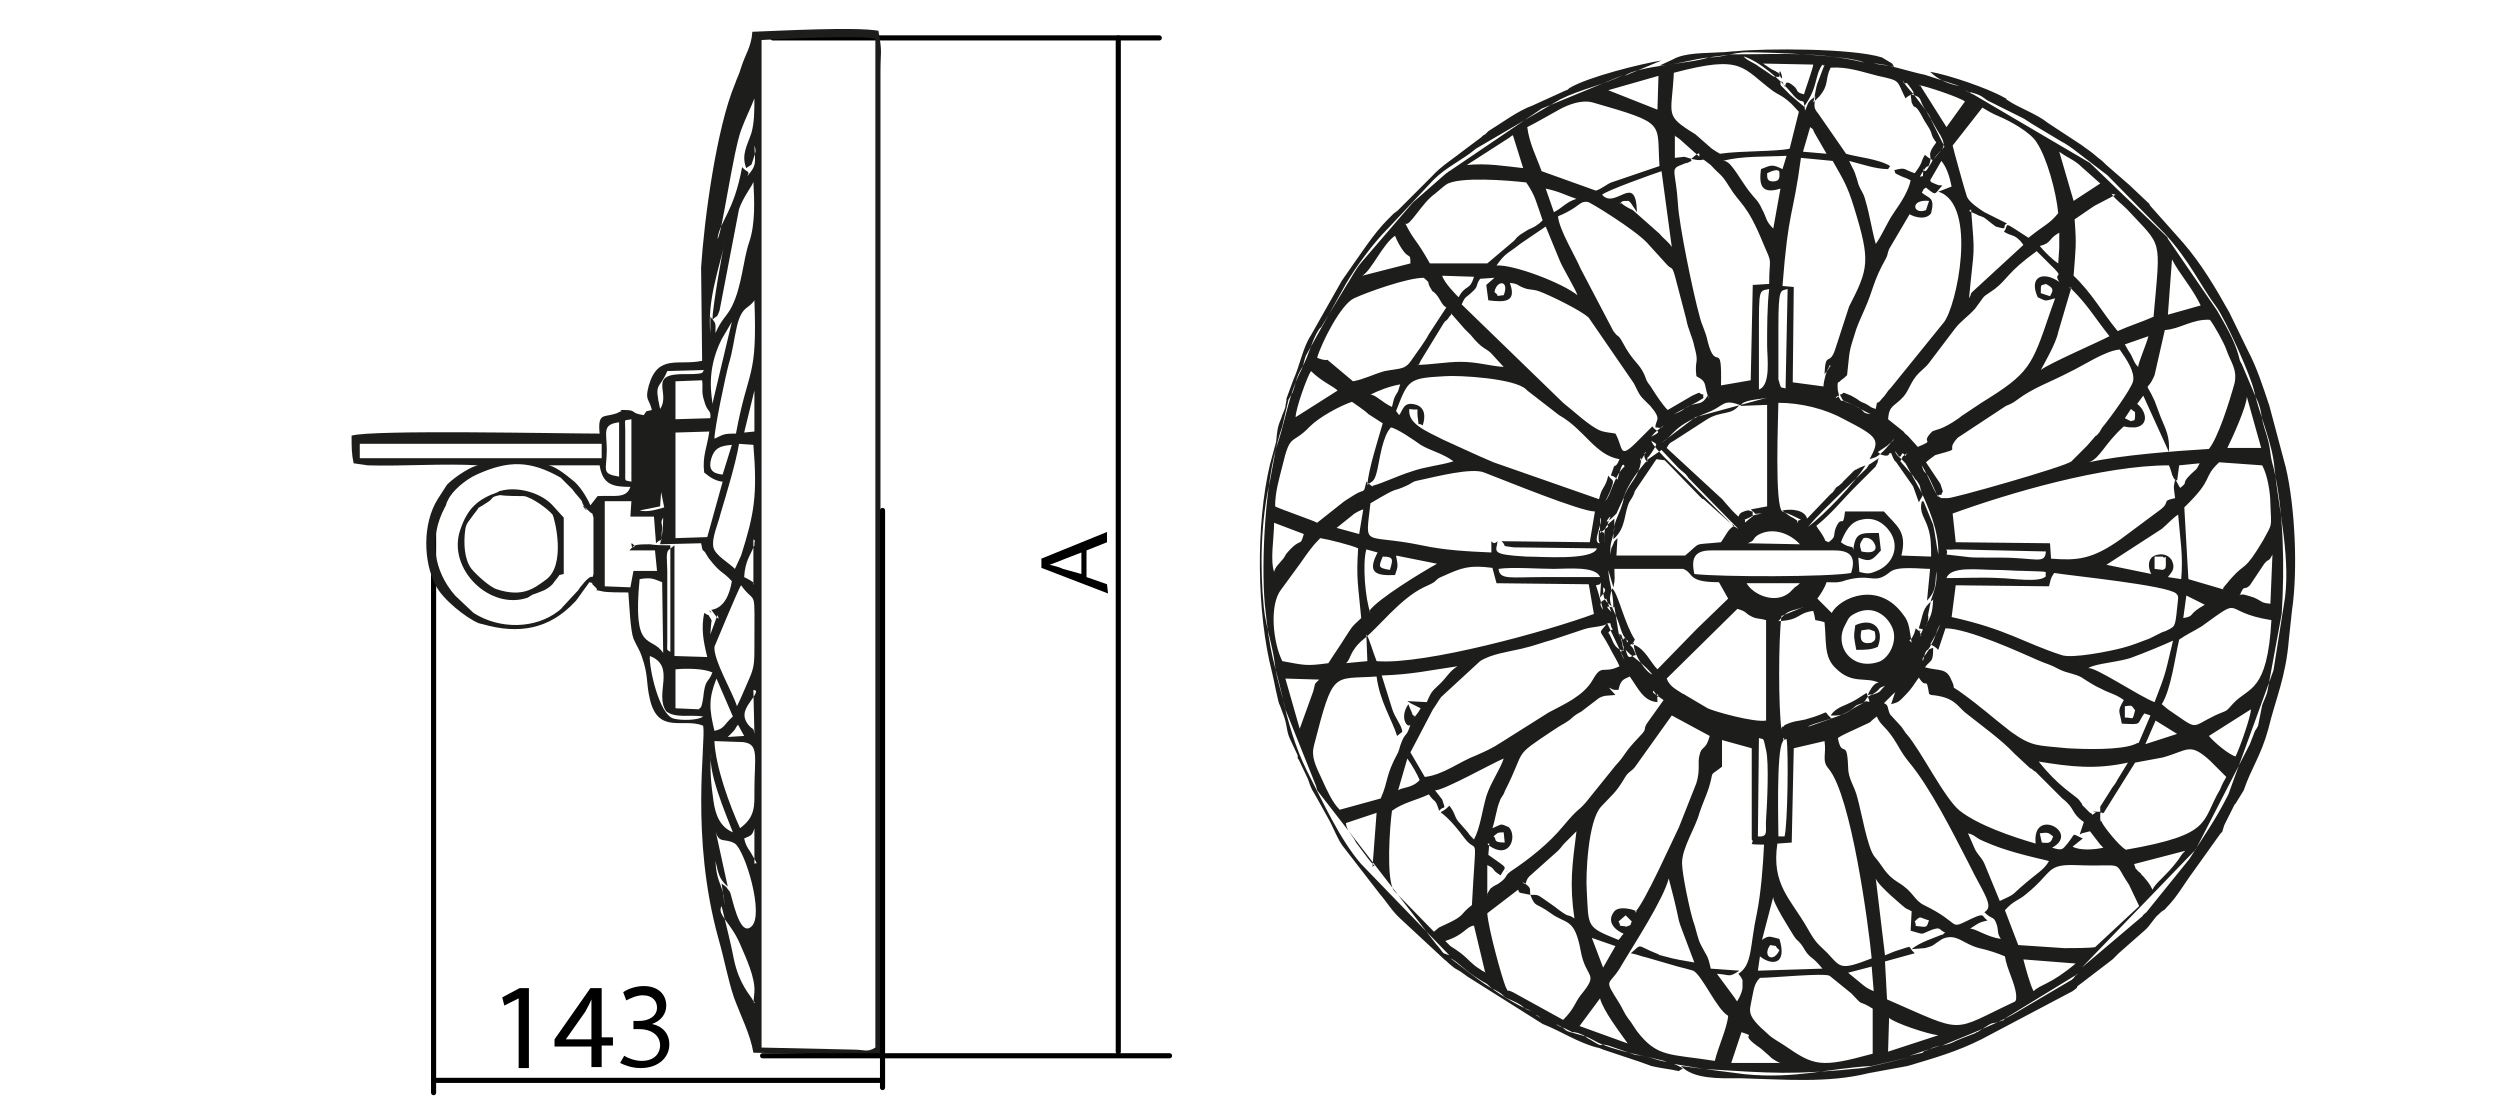
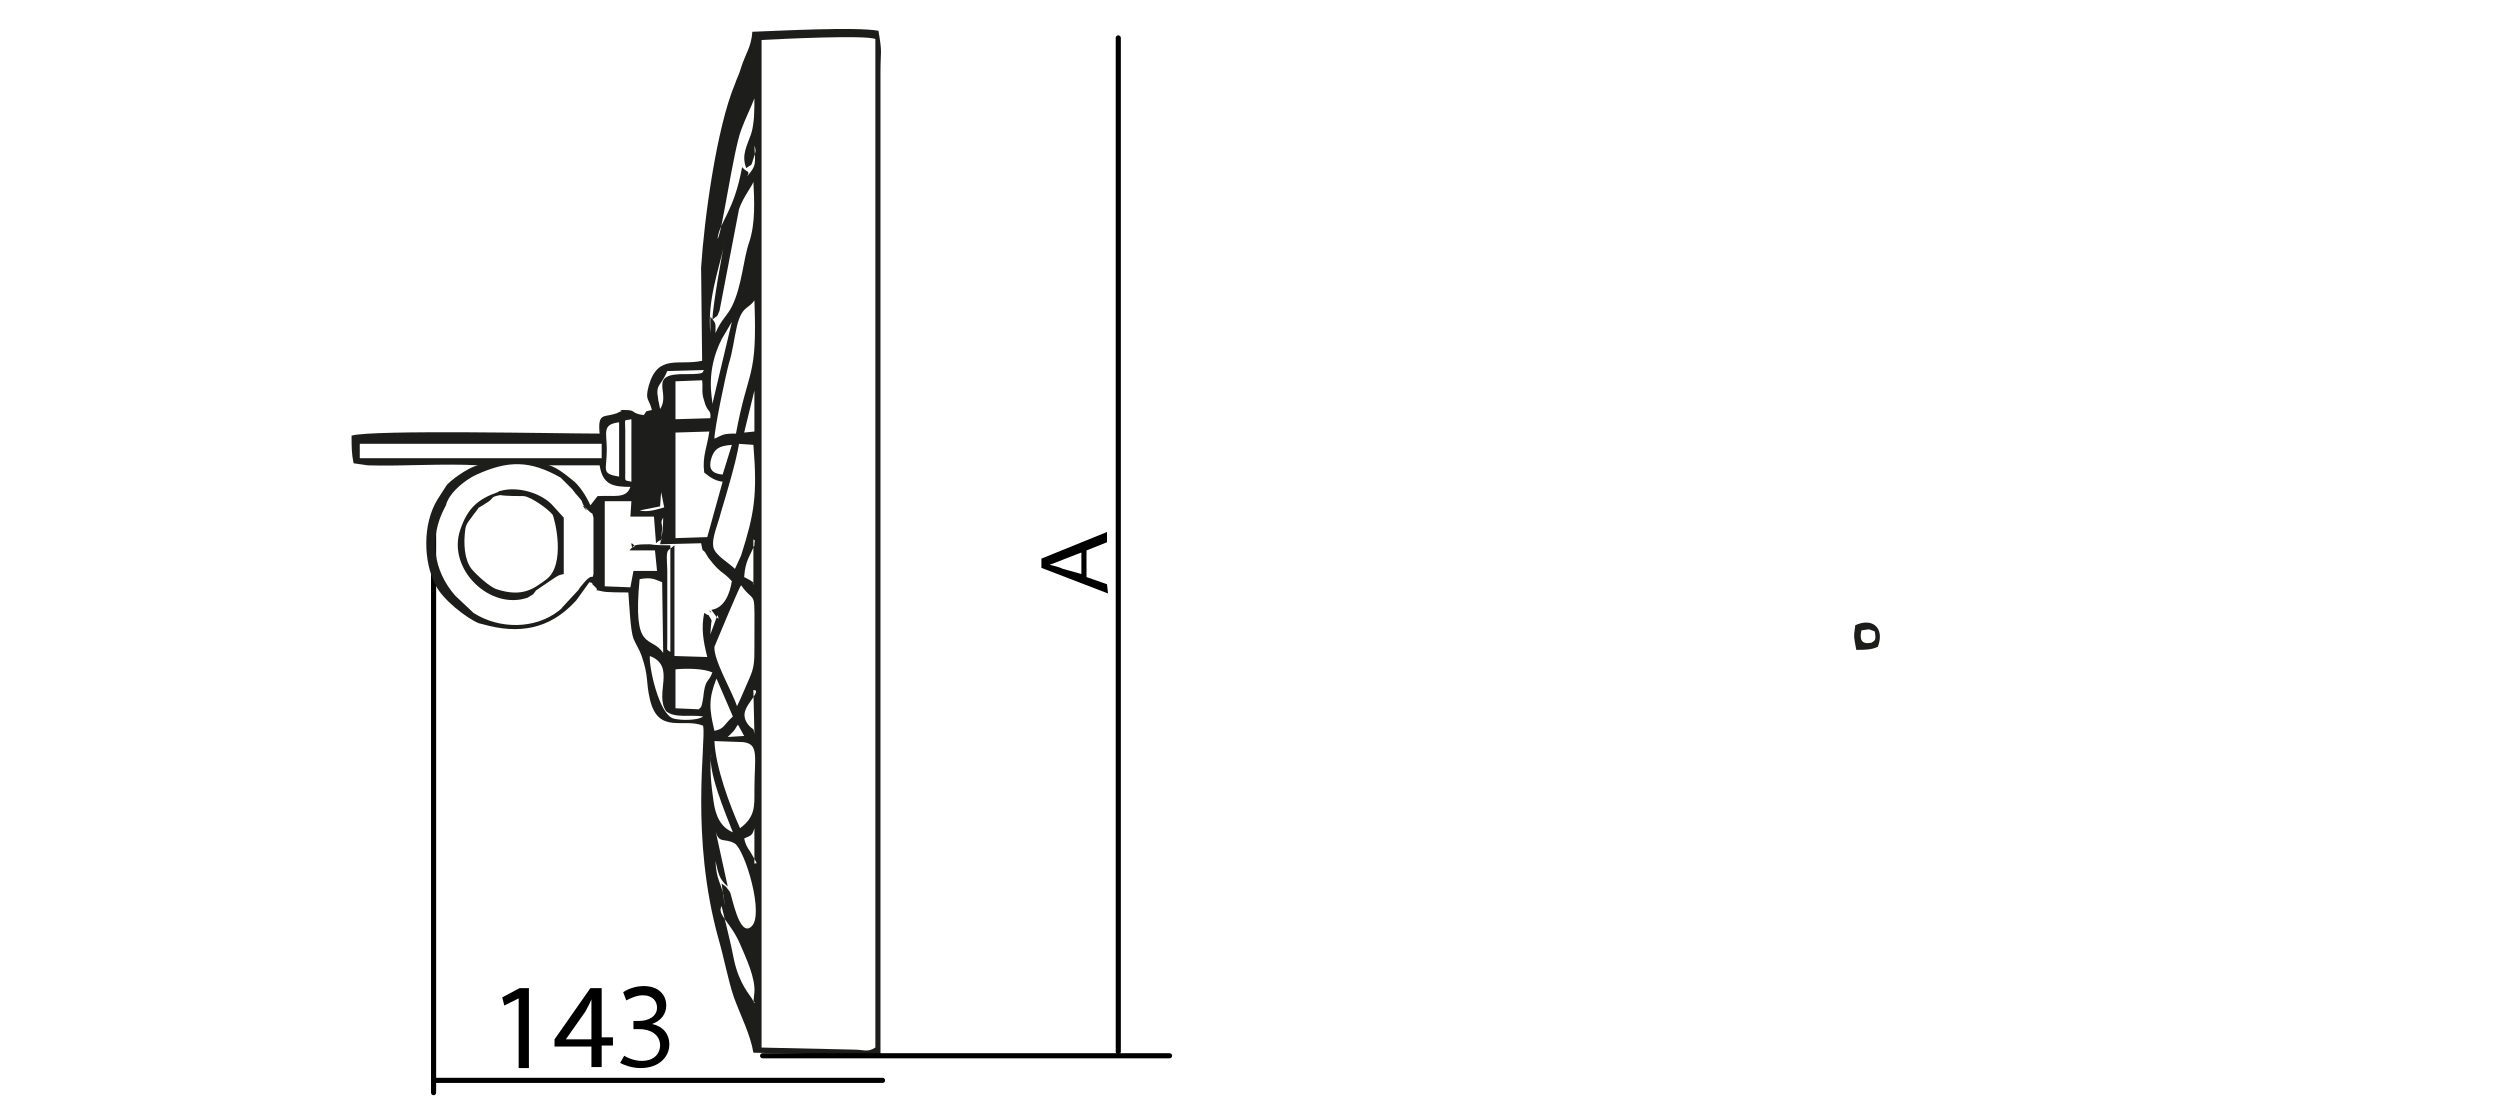
<svg xmlns="http://www.w3.org/2000/svg" version="1.1" id="Vrstva_1" x="0px" y="0px" viewBox="0 0 243.9 108.4" style="enable-background:new 0 0 243.9 108.4;" xml:space="preserve">
  <style type="text/css">
	.st0{fill:none;stroke:#000000;stroke-width:0.5;stroke-linecap:round;stroke-linejoin:round;}
	.st1{fill-rule:evenodd;clip-rule:evenodd;fill:#1D1D1B;}
</style>
  <path d="M108.1,57.9l-6.5-2.5l0-0.9l6.4-2.6l0,1l-2,0.8l0,2.6l2,0.7L108.1,57.9z M105.5,56l0-2.1l-1.8,0.7c-0.5,0.2-1,0.4-1.3,0.5  c0.4,0.1,0.9,0.2,1.3,0.4L105.5,56z" />
  <line class="st0" x1="42.3" y1="50.4" x2="42.3" y2="106.6" />
  <line class="st0" x1="109.1" y1="3.7" x2="109.1" y2="102.6" />
-   <line class="st0" x1="75.4" y1="3.7" x2="113.1" y2="3.7" />
  <g>
-     <path class="st1" d="M169.9,100.7c1.8,0.6-0.6-0.1,1.9,1.6l0.8,0.7c0,0,0.1,0.1,0.1,0.1c0.3,0.3,0.9,0.6,1,0.6l-4.8,0L169.9,100.7   L169.9,100.7z M151.8,99.9c1.6,0.8,0.2,0.5,2.5,1.1c0.7,0.2,0.6,0.2,1.2,0.5c1.8,1.1,6.6,1.8,7.1,2.1c-1.2-0.2-1.5-0.5-3.1-0.7   l-2.6-0.9c-1.1-0.3-0.2,0.4-1.8-0.6c-0.1,0-0.6-0.4-0.6-0.4c0,0-0.5-0.2-0.5-0.2l-0.4-0.1c-0.1,0-0.1,0-0.2,0l-0.8-0.4   C152.2,100.2,151.9,100,151.8,99.9L151.8,99.9z M186.3,103l3-1c-0.8,0.2-0.7,0.2-1.4,0.5c-0.1,0-0.3,0.1-0.3,0.2L186.3,103   L186.3,103z M189.5,102c0.4-0.2,4.9-1.9,7-3.1l5.6-3.3c0.4-0.3,0.1-0.2,0.6-0.6c-0.1,0-0.2,0.2-0.3,0.2l-6.7,4.1   c-0.5,0.4,0.1,0.1-0.8,0.4c-0.5,0.2-0.4,0-0.9,0.3l-1.1,0.7c-0.1,0-0.1,0-0.2,0.1l-1.3,0.5C190.6,101.6,190.5,101.8,189.5,102   L189.5,102z M184.2,102.6l0.1-3.3c0.5,0.5,3.8,1.6,4.8,1.7L184.2,102.6L184.2,102.6z M156.1,97.4c0.3,1.2,2,3.4,2.7,4.4l-4.7-1.7   L156.1,97.4L156.1,97.4z M149.8,99l0.5,0.3C150.2,99.2,149.9,99,149.8,99L149.8,99z M171.7,95.4c1.2,0,6.3-0.5,6.8-0.2l2.1,1.7   c1.4,1.5,0.5,0.5,2.1,1.5l0,4.4c-5.1,1.4-5.7,1.2-8.6-0.8c-0.6-0.4-1.2-0.7-1.6-1.1c-2.2-1.9-1.8-2.2-1.6-3.4   C171.1,96.6,171.1,96,171.7,95.4L171.7,95.4z M141.5,93.5c0.6,0.2,1.4,1.2,2.9,2.1c0.6,0.4,0.5,0.2,1,0.7c0.8,0.7,3.5,2.3,4.3,2.4   c-1.4-0.3-0.6-0.4-2.2-1.1c-1.2-0.5-0.5-0.4-1.6-1C144.7,96.1,142,93.8,141.5,93.5L141.5,93.5z M162.8,85.7   c1.7,6.4,0.1,1.8,2.5,8.2c-1.1-0.2-1.9-0.3-2.9-0.6c-0.1,0-0.3-0.1-0.4-0.1c-0.1,0-0.1,0-0.2-0.1c-2.3-0.9-1.5-1.1-2.7-0.1   c0.6,0.1,1,0.3,1.5,0.4l3.1,0.9c0.4,0.1,1.2,0.3,1.5,0.4c0.9,0.5,2.3,3.8,3.4,4.4c-0.1,1.2-1,3.1-1.3,4.4c-4.4-0.7-5.6-0.3-7.6-2.9   l-0.6-0.9c-0.2-0.3-0.1-0.1-0.3-0.4c-0.3-0.4-0.5-0.9-0.8-1.4c-1.7-2.7-1-1.5,0.3-3.9C159.5,92,162.3,87.7,162.8,85.7L162.8,85.7z    M167.5,95c1.4,0.1,1.1,0.4,2.2-0.3l-2.8-0.2c-0.3-1.4-0.4-1.2-0.9-2.2c-0.4-0.7-0.5-1.6-0.8-2.4c-0.3-0.9-1.1-4.6-1.1-5.7   c0-1.5,1.3-3.4,1.7-4.9c0.3-0.9,0.6-1.5,0.9-2.4c0.6-1.9-0.1-1,1.3-2.1l0-2.6l2.9,0.8l0,8.9c0.4,0.4-0.8,0.5,1.2,0.5   c-0.1,2.1-0.3,4.7-0.7,6.7c-0.7,3.2-0.4,5-1.8,5.9l0.3,0.4c0,0,0,0.1,0.1,0.2c0,0.1,0,0.7,0,0.8c-0.1,0.6-0.4,1.1-0.6,1.4   c0.1-0.2,0.1,0-0.2-0.5L167.5,95L167.5,95z M180.3,94.9l2.3-0.6l0.2,2.4c-0.7-0.3-0.8-0.4-1.4-0.9L180.3,94.9L180.3,94.9z    M203.1,94.4l5.9-5c0.2-0.3,0.2-0.2,0.4-0.4l4.2-5.2c1.3-2.1,2.5-3.7,3.8-6.3l4.4-12.1l1-6.3c0.8-4.2-0.5-9.5-0.9-13.4   c-0.2-2.5-1.4-5-2-7.6c-0.3-1.4-2.8-7-3.7-8.2c-1.5-2-2.6-4.5-5-7.1l-5.5-5.6c0,0-0.1-0.1-0.1-0.1l-3-2.3c-0.5-0.4-1.1-0.8-1.5-1   l-3-1.8c-0.1-0.1-0.5-0.3-0.6-0.4l-3.2-1.6c-0.9-0.4-0.7-0.6-1.7-0.9c-0.9-0.3,0.2,0.3-0.9-0.3c0.1,0,0.7,0.4,0.8,0.4l11.4,6.7   c0,0,0.1,0.1,0.1,0.1l7.3,7c0,0,0.1,0.1,0.1,0.1c0,0,0.1,0.1,0.1,0.2l4.8,7c0.8,1.4,1.7,2.9,2.1,4.4c0.1,0.4,0.1,0.5,0.3,0.8   l1.1,2.6c0.1,0.3,0.2,0.4,0.3,0.7c0.6,1.2,0.4,1.6,0.8,2.9c0.8,2.4,0.4,2.2,0.9,3.9c1,4.1,1.1,9.8,0.8,14.3l-1.4,7.6   c-0.1,0.4-0.4,1-0.5,1.3l-0.4,2c0,0-0.2,0.4-0.3,0.5c-0.2,0.5-0.3,0.8-0.5,1.3l-5.3,10.3c0,0-0.1,0.1-0.1,0.1c0,0-0.1,0.1-0.1,0.1   L203.1,94.4L203.1,94.4z M198.4,96.7c-0.3-0.5-0.8-2.3-1-3.1l5.1,0.4C200,96.1,199.1,96,198.4,96.7L198.4,96.7z M186.8,93   c-0.8-0.7,0-0.8-1.6-0.3c-0.4,0.1-1,0.4-1.3,0.5l-0.9-7.5c0.2,0.7,2.9,2.9,2.9,2.9c0.2,0.1,0.2,0.1,0.6,0.3l-0.1,1.9   c1.5,0.4,0.8,0.4,2.1-0.1c0.9-0.3,0.6,0,1.3,0.3c0,0-0.1,0-0.2,0.1c0,0.1-0.1,0.1-0.2,0.1c-0.4,0.2-2.1,0.7-2.9,1.4l1.3-0.1   c0.7-0.2,0.7-0.2,1.1-0.5l0.6-0.4c1.4-0.6,2,0.5,3.6,0.9c0.9,0.2,1.8,0.5,2.5,0.8c0.2,1.3,1,2.6,1.1,3.8c0,0.5,0,0.4-0.1,0.6   c-6.4,3-4.7,3.2-12.5-0.2l-0.2-3.7L186.8,93L186.8,93z M158.4,7.3c-2,1-4.2,1.4-6.2,2.4l-8.2,4.8c-1.3,1.1-2.9,1.8-4.1,3   c0,0-0.1,0.1-0.1,0.1l-4.4,4.7c0,0-0.1,0.1-0.1,0.1c-1.3,1.3-3,3.6-4,5.3l-3.9,7c-0.2,0.5-0.2,1-0.6,1.7c-1.1,2.3-1.4,4.6-2.1,6.7   c-1.2,3.4-1.7,11.6-1.3,15.9c0.5,5,0.9,5.5,1.7,8.9c0.5,2.4,1.3,5.1,2.4,7.3c1.5,2.9,3.2,6.7,5.3,9.1l8.6,8.9   c-0.9-0.3-0.4-0.1-1.3-1.1l-11.6-15c0-0.1-0.1-0.3-0.1-0.4l-3-7.5c-0.3-1.5-0.8-2.7-1-4.2c-0.2-1.9-0.9-3.8-1.1-5.7   c-0.4-4-0.3-8.5,0.6-12.4c0.4-2,0.5-3.3,1.2-5.3l0.6-2.6c0.1-0.2,0.3-0.5,0.4-0.7c0.4-1.1,0.3-1.4,0.9-2.4c0.7-1.2,1-2.8,1.7-3.8   c0,0,0.1-0.1,0.1-0.1c0,0,0.1-0.1,0.1-0.1l2.3-3.8c0.6-0.9,1-1.8,1.7-2.6l4.9-5.7c0,0,0.1-0.1,0.1-0.1l3.2-2.8   c0.1,0,0.2-0.2,0.3-0.2l9-6.1L158.4,7.3L158.4,7.3z M172.7,92.2c1,0.2,0.2-0.1,0.9,0.5C173,94,171.9,93.3,172.7,92.2L172.7,92.2z    M155.3,91.5l2.3,0.8l-1.2,2.1L155.3,91.5L155.3,91.5z M141,91.8c1.9-0.6,2-1.4,2.8-1.5l1.1,4.6c-0.2-0.3,0.4,0.2-0.3-0.2l-0.6-0.4   c-0.9-0.7-0.9-1-2.5-2L141,91.8L141,91.8z M173,87.5c-0.1,0.5,1.7,3.3,2,3.8c0.4,0.6,0.2,0.2,0.7,0.8c0.3,0.4,0.3,0.5,0.6,0.9   c0.6,0.7,0.4,0.2,1.5,1.5l-6.3,0.2l0.2-1.4c1.1,0.9,2.7,0.9,1.9-1.7c-0.9-0.2-1-0.4-1.7,0.1L173,87.5L173,87.5z M145.1,89.1l3-2.3   c0.2,0.3-0.1,0.1,0.2,0.3l1,0.2c-0.1-0.7,0.2-0.6-0.8-1.3c0.5,0.6,0.2,0,0.7-0.5l2.8-2.5c0.4-0.4,0.3-0.4,0.7-0.8l1.1-1.1   c-0.4,3.2-0.7,5.1-0.2,8.5c-0.9-0.6-0.2,0.2-2-1.2c-0.3-0.2-0.7-0.5-1-0.7c-0.6-0.4-0.5-0.4-1.3-0.4c0.5,1.3,0.5,0.7,2,1.8   c1.5,1.1,2.3,0.4,2.9,3.6c0.5,2.9,1.9,2.1,0,4.4c-0.6,0.8-0.6,1.3-1.7,2.4l-4.9-2.7c-0.8-0.4-0.3,0.2-0.7-0.5   C146.5,95.3,145.2,90.6,145.1,89.1L145.1,89.1z M192.2,90.6c0.8-0.5,0.8-0.6,1.7-0.8c-0.6-0.4-0.2-0.8-1.5-0.2   c-2.5,1.2-0.8,0.6-4.7-1.3c-1-0.5-1-1.3-2.5-2.2c-1.3-0.8-1.5-1.6-2.3-2.5c-0.7-0.8-1.3-4.4-1.7-5.8c-0.3-1.2-0.9-1.8-0.9-3   c-0.1-2.9-0.6-0.7-1-2.8c0.6-0.4,1.4-0.7,2-1c1.9-0.9,0.6-0.2,1.8-1.1c0.4,0.9,0.7,0.8,1.6,2.1c0.6,0.9,0.7,1.3,1.5,2.3   c2.1,2.5,4.3,6.9,5.8,9.8c0.4,0.8,0.8,1.6,1.3,2.5c0.8,1.5,0.9,2,0.3,2.4c0.8,0.8,0.9,0.3,1.2,1.2c0.2,0.6,0,0.8,0.4,1.4   C193.8,91.4,192.8,90.6,192.2,90.6L192.2,90.6z M186.8,89.9c0.6-0.6,0.4-0.4,1.4-0.1c-0.2,0.4-0.1,0.7-0.7,0.6   C186.5,90.3,187.1,90.4,186.8,89.9L186.8,89.9z M157.9,89.9l0.7-0.6l0.6,0.6c-0.3,0.6,0.1,0.2-0.5,0.5   C157.6,90.2,158.3,90.5,157.9,89.9L157.9,89.9z M201.4,92.5l-4.5-0.3l-1.3-3.4c0.9-1,1.3-0.9,2.1-1.6c2.6-2.1,1.9-2.9,4.8-2.8   c5.1,0.2,3.5-0.6,5.2,1.9l1,2.1l-4.3,4C203.9,92.5,202.1,92.5,201.4,92.5L201.4,92.5z M135.8,79.1c1.1-0.8,2.3-1,3.6-1.6   c0.6,0.9,0.6,0.3,1,1.6c0.5-0.6,0.7,0.1,0.3-1.1l-0.7-0.9c0.7,0.1,5.7-2.7,6.7-3.1c-0.3,1-1.3,2.4-1.7,3.7   c-0.4,1.4-0.6,3.1-1.2,4.2c-0.3-0.3-0.4-0.4-0.6-0.7l-0.7-0.8c-0.7-0.7-0.4-0.9-1.1-1.8c-1.3,1.4-1.3-0.6,1.5,3.2   c1.3,1.7,1.1-1.1,0.7,6.5c-1.2,0.9-0.6,1-2.6,1.9c-0.8,0.4-0.4,0.1-1.1,0.7l-3.9-4C135.2,85.8,135.6,80.5,135.8,79.1L135.8,79.1z    M145.1,87.4l0-3c0.9,0.4,0.3,0.4,1.3,1c0.5-1,0.9-0.5-1.2-2l0.1-1.1c0.1,0-0.6-0.1,0.3,0.4c1.8,1,2.4-1.2,1.6-2   c-0.9-0.4-0.6-0.3-1.6,0.1c0.3-0.9,0.4-1.9,0.7-2.6c0.1-0.4,0.4-0.6,0.5-1c2.2-4.3,0.6-3.2,4.8-6c0.7-0.5,1.3-0.7,1.8-1.2   c0.2-0.2,0.7-0.5,0.9-0.6l1.7-1.3c0.6-0.3,0.7-0.2,1.6-0.3c-1.1-1.2-0.4-0.5-0.1-0.5l0.4,0c0.2-0.9,0.4-1,1.1-1.3   c0.8,1.1,1.3,2.4,2.7,2.5c-0.1-1.8,0.3,0.1-0.1-0.7c-0.5-0.8-0.3-0.2-0.3-0.2l1,0.7l-1.5,2.1c-0.6,0.8,0,0.6-0.8,1.4   c-1.8,1.9-1.2,1.6-2.4,2.9l-2.9,3.6c-0.9,1-0.6,0.4-2.2,2.3c-1.4,1.7-3.3,3.2-5.1,4.4c-0.7,0.5-0.2,0.5-1.2,1.2   c-0.5,0.3-0.3,0.1-0.8,0.5C145,87.3,145.1,87.3,145.1,87.4L145.1,87.4z M147.1,84.9l-0.2,0.2C146.9,85,147.2,84.9,147.1,84.9   L147.1,84.9z M162.2,68.3L162.2,68.3L162.2,68.3z M173.4,82.3l1.4-0.1L175,73l3-0.7c0.2,1.3-0.3,1.9,0.4,2.7   c2.2,2.6,3.9,15.3,4.2,18.5c-3.1,1.2-3,0.9-4.3-0.5c-1-1-1.1-0.9-2-2.5C174.7,87.7,172.8,86.3,173.4,82.3L173.4,82.3z M210,86.8   c-0.3-0.6-0.4-0.7-0.9-1.3c0,0-0.1-0.1-0.1-0.1c0,0-0.1-0.1-0.1-0.1c0-0.1-0.2-0.2-0.3-0.3c-0.4-0.5-0.1,0.1-0.4-0.7l5-1.3   c-0.4,0.4-0.3,0.3-0.7,0.9C211.3,85.5,210.3,86.1,210,86.8L210,86.8z M203.2,81.8c-1.2-0.5-0.6-0.6-1.5,0.5   c-0.5,0.6-0.5,0.7-1.5,0.4c2.8-1.5-2-4-1.6-0.4c-2.4-0.7-5.6-1.8-7.4-3.2c-1.5-1.2-3.8-5.9-5.2-7.5c-0.3-0.3,0.1,0.1-0.3-0.4   c-0.6-0.8,0.6,0.8-0.2-0.3l-1.1-1.2c-0.3-0.6-0.1-0.9-0.6-1.1l0.9-0.9c0.3-0.3-0.1,0.2,0.2-0.2l-0.4,1.2c0.8-0.2,0.8-0.3,1.4-0.9   c0.6-0.6,0.8-1,1.3-1.7c0.8,1.3,0.7-0.3,1,1.6l0.2,0.1c2.2,0.2,2.5,1,3.3,1.7c1.5,1.2,3.6,2.7,4.8,4l1.4,1.3   c0.1,0.1,0.2,0.2,0.3,0.2c0.1,0.1,0.2,0.2,0.4,0.3l2.5,2.5c0,0,0.1,0.1,0.1,0.1c1.3,1,0.8,1.4,2.1,2.3l-0.4,1.2   c0.1,0,0.2-0.1,0.2-0.1l0.8-0.2l1,1.3c0.5,0.5,0.3,0.3,0.3,0.3c-0.8,0.2-2.3,0.3-3-0.1L203.2,81.8L203.2,81.8z M199,81.3   c0.8-0.1,0.8-0.1,1.3,0.3c-0.2,0.6-0.3,0.7-1.1,0.6L199,81.3L199,81.3z M145.7,81.6c0.4-0.3,0.3-0.4,1-0.4l0.1,1   C145.5,82.2,146.1,81.8,145.7,81.6L145.7,81.6z M192,81.3c0.8,0.2,0.6,0.4,1.6,0.8c2,0.9,4.2,1.4,6.3,1.9c-0.5,0.9-1.1,1.1-2.8,2.6   c-0.9,0.8-0.5,0.6-2,1.3l-1.4-3.4c-0.3-0.8-0.6-0.9-1-1.6L192,81.3L192,81.3z M171.5,81.6l0.1-9.6c0.5,0.2,0.4-0.2,0.7,1.2   c0.3,1.2,0.1,5.3,0,6.7C172.2,81,172.6,81.7,171.5,81.6L171.5,81.6z M133.9,84.6c0.2-0.4,0.5,0.3-0.4-0.8l-1.2-1.6   c-0.4-0.8-0.9-1.1-1-1.9l3-1L133.9,84.6L133.9,84.6z M174.1,81.6l-0.6,0c0-1.2-0.2-8.2,0.4-9.2c0.5-0.9-0.4,0,0.4-0.3   C174.5,73.3,174.4,80.5,174.1,81.6L174.1,81.6z M136.4,77.1l0.9-3.1c0.5,0.7,1,1.6,1.2,2.1C137.8,76.9,136.8,76.8,136.4,77.1   L136.4,77.1z M207.4,82.9c-0.7-0.4-2.1-2.2-2.3-2.6c-0.2-0.5-0.1,0.2-0.2-0.4l0-0.5c0,0,0-0.1,0-0.2c-1.6,0,0.3-0.3-0.8,0.3   c0-0.1-0.1-0.2-0.2-0.2l-0.7-0.7c0,0-0.1-0.1-0.1-0.2l-0.3-0.4c-0.5-0.5-2-1.3-3.9-3.7c3.1,0.5,5.5,0.8,8.7,0.1l-1.1,1.8   c0,0.1-0.4,0.6-0.4,0.6l-1.2,1.9c0,0.1,0,0.1,0,0.2l0,0.4c0.1,0,0.2-0.1,0.2,0c0,0.1,0.2,0,0.2-0.1l3-4.8c1-0.2,1.7-0.3,2.7-0.5   c2.5-0.7,2.6-1.5,4.6,0.3l1.6,1.6c-0.3,0.5-0.4,0.7-0.6,1.2C214.7,80.2,216,81.4,207.4,82.9L207.4,82.9z M159.5,89   c0.8,0-1.4-0.8-2-0.1c-0.8,1,0,1.8,0.9,2.2c-0.4,0.4-0.1,0.2-0.5,0.6c-3.2-1.3-2.9-1.2-3.1-4.9c-0.1-1.3,0.1-6.7,1.4-8.1   c1.2-1.3,1.4-1.3,2.3-2.8c0.4-0.7,0.7-0.6,1.1-1.2l3.5-4.9l3.7,2c-0.4,1.5-0.8,0.9-1,1.9c-0.2,0.7,0.1,1.4-0.3,2.7l-1.7,4.3   C163.2,81.9,160.4,88.2,159.5,89L159.5,89z M134.3,66c0.3,2.4,1.5,4.2,2,5.8l0.5-0.4c0-0.6-0.7-1.3-1-2.3l-1-3.2   c3-0.1,4.6-0.5,7.4-0.9c-0.7,0.4-1.1,1.1-1.6,1.6c-0.8,0.8-0.9,0.7-1.4,1.9l-1.9-0.1c0.1,0.1,0.2,0.1,0.3,0.2l1,0.5   c-0.6,1.1-1.1,1.1-0.5,0.8c-0.5-0.3-0.1,0.1-0.5-0.7l-0.2-0.5c-0.9,1.3-0.1,2.4,0.2,2c-0.4,1.3-0.5,0.7-0.9,1.8   c-0.2,0.5-0.1,0.4-0.3,0.9c-1.3,2.4-0.9,2.7-1.7,4.5l-4,1.1c-0.7-0.7-1.2-1.8-1.7-2.9c-0.7-1.5-1.1-2.3-0.8-3.4   C130.1,65.3,130,66.3,134.3,66L134.3,66z M209.3,72.6l1-2.3l2.1,1.3L209.3,72.6L209.3,72.6z M218.1,73.8c-0.7-0.2-2.1-1.4-2.6-2   l4.1-2.6C219.6,69.9,218.5,73,218.1,73.8L218.1,73.8z M181.8,68.6c0.4-0.6,0.9,0.6,0.3-1c-0.8,0.5-1,0.7-1.9,1.1   c-0.7,0.3-1.2,0.5-1.6,1.1C180.3,69.9,180.3,69.2,181.8,68.6c-0.9,0.2-0.7,0.3-1.3,0.7c-1.2,0.8-3.9,1.3-4.1,1.6l2.3-0.8   c-1.1-0.9,0.3-0.7-2.6,0.1c-0.9,0.2-1,0.1-1.9,0.5c-0.1,0-0.2,0.2-0.2,0.2c-0.1-0.1-0.2,0.1-0.2,0.2l0,0.1c-0.3-2.2-0.3-8.8,0-11.1   l2.2-0.9c-1.3,0.5-1.5,0.2-2.5,1.4c2.2-0.1,1.8-0.8,3.4-1c0.4,1.3-0.2,0.7,1.1,1.1c0.2,1.8-0.1,3.4,1.1,4.5   c1.6,1.6,2.9,0.8,4.2,1.4c-0.6,0-1,1.1-1,1c0,0,0,0.1-0.1,0.2c1.3-0.2-0.2,0.2,0.7-0.1c0.6-0.2,0.5-0.3,1-0.8   c-0.8,0.3-0.3,0.2-1,0.7C182.1,68.1,182.4,67.7,181.8,68.6L181.8,68.6z M207.3,68.9c0.8-0.1,0.6-0.1,1,0.4c-0.3,1.1-0.1,0.7-1,0.7   L207.3,68.9L207.3,68.9z M125.4,66.2l3.3,0.1c-0.6,0.6-0.3,0.2-0.6,1.2l-1.3,3.6L125.4,66.2L125.4,66.2z M169.5,59.4   c1,0.3,0.7,0.4,1.3,0.7c0.5,0.3,0.8,0.2,1.5,0.4v9.8c-1.2,0.2-5.1-0.9-5.7-1.2l-2.2-1.3c0,0-0.1-0.1-0.2-0.1   c-0.6-0.4-1.3-0.7-1.6-1.5L169.5,59.4L169.5,59.4z M156.9,61.7C157,61.7,157,61.8,156.9,61.7c0.5,0.7,0.4,1.5,1.5,1.8l-0.2-1   c-0.3-0.9-0.1-0.2-0.3-0.8l-0.4-2.5c-0.3,0.2-1.2-0.4-0.3,0.5l-0.5-1.3c-0.5,0.3-0.8,0.4-0.3,1.1c-0.2-0.7-0.4-1.5-0.7-2.4   c0.5-0.1,0.4-0.1,0.5-0.3l-0.1,1.5c0.2-0.3,0.8-0.7,0.3-1c0,1.3,0.2,1.3,1,2c0-1.5-0.4-2.3-0.5-3.7l0.5,1.7   c0.2-0.9,0.1-0.9,0.1-1.8h6.7c1.1,0.4,0.3,1.3,3.5,1.3l0.9,1.6l-3,2.9c0,0-0.1,0.1-0.1,0.1l-3.8,3.9c-0.7-0.7-1.2-2-2.3-2.4   c0,1.1,1.3,2.8,1.8,2.9c-0.8-1-2-1.8-2.2-2l-0.4-0.4c0.3,1.1,0.4,0.6,1,0.5c-0.3-0.7-0.2-0.6-0.6-1l0.1,0c0.8-0.6-0.3,0.7,0.4-0.5   c-1-1.5-1.6-4.4-2.2-5c-0.5,1.3-0.1,1.6,0.4,2.8c0.4,0.9,0.5,1.8,1,2.2c-0.1,0.4,0.4,0.3-0.1-0.1c-0.4-0.2-0.1,0.6-0.4-0.3   c0-0.1-0.2-0.1-0.3-0.2c0.5,1.1,0.2,0.1,0.4,1c0.1,0.4,0.1,0.1,0.1,0.5c0,0.2-0.6,0,0.1,1.1l-1.7-3.6c-0.9,1.2-0.8,0.4,0.2,2.3   c0.4,0.8,0.8,1.4,1,1.9c-1.6,0.8-1.7-0.3-2.6,1.3c-0.9,1.6-2.8,2.4-4.3,3.2l-4.6,2.9c-0.9,0.6-1.6,0.9-2.5,1.3   c-1.6,0.6-3.2,1.9-5,2.1l-1.4-2.4l2.2-4.2c0.3-0.4,0.5-0.8,0.8-1.2l3.8-3.5c1.1-0.7,2.7-0.9,4-1.2c1.3-0.3,2-0.6,3.1-0.9l3-1   c0.9-0.3,1.8-0.2,2.4-0.6l0.2,0C157.3,61.9,157.7,61,156.9,61.7L156.9,61.7z M188.6,63.2c-0.5,0.2-0.3,0-0.7,0.6   c-0.5,0.6-0.3,0.5-0.3,0.7c0.4-1.6,0.3-0.6,0.8-1.6c0.5-0.8,0.4-1.2,0.9-2c-1.2,2.9-1.3,1.4-0.2,2.5l0.7-2.1c2.2,0,7.4,2.4,9,3.1   c0.9,0.4,1.2,0.4,2.1,0.9c0.8,0.4,1.5,0.4,2.2,0.8c0.6,0.4,1.4,0.9,1.9,1.1c0.7,0.4,1.4,0.5,2.2,1.1c-0.7,1.2-0.4,1-0.2,2.3   c2.1,0.1,1.4,0.1,2.2-1l0.6,0.2l-0.9,2.1c-0.4,0.9-0.1,0.4-0.6,0.7c-1.4,0.6-4.9,0.5-6.6,0.4c-2.9-0.3-3.4-0.1-5.5-1.6   c-2.2-1.7-2.6-2.2-5.1-4c-0.9-0.6-0.2,0-0.7-1c-0.5-1.3-1.2-0.9-2.6-1.3C188.4,64.3,188.6,64.7,188.6,63.2L188.6,63.2z M131.3,64.7   c0.5-0.3,0.3-1.2,1.8-2.4c1.3-1,3.5-3.9,5.8-5c0.6-0.3,0.5-0.2,1-0.5c0.5-0.4,0.2-0.3,0.9-0.6c1.8-0.8,2.5-1.1,4.8-0.8l0.4,1.5   l9,0.1l0.5,2.9c-4.3,1.6-16.5,5-21.2,4.6c-0.4-1-0.7-2.2-1-2.6l0.1,2.6L131.3,64.7L131.3,64.7z M203.7,65.2   c0.7-0.5,3.2-0.6,4.4-1.1c1.1-0.4,2.8-1.1,3.9-1.6c-0.8,3.3-0.6,2.9-1.8,6C208.8,68,204.2,64.9,203.7,65.2L203.7,65.2z M181.3,59.7   c1.6-0.6,2.8,0.4,3.3,1.5c0.6,1.3-0.3,3.1-1.4,3.4c-2.6,0.8-4.3-1.6-3.2-3.6C180.4,60.2,180.4,60.1,181.3,59.7L181.3,59.7z    M212.6,62.4c0.7-0.5,1.4-0.8,2.2-1.3c4.3-3.1,1.7-1.4,6.8-0.6c-0.4,7.1-2.2,6.5-3.7,8.1c-0.9,1-0.5,0.6-1.8,1.2   c-2.5,1.2-1.5,1.5-4.6-0.6c0,0-0.6-0.5-0.6-0.5C211.8,67.3,212.2,64.1,212.6,62.4L212.6,62.4z M187.8,61.2c0.6-1.2,0.7-1.2,0.8-2.7   c-1.1,0.9-0.9,1.2-1.4,2.8l0.4,0.1c0,0,0,0,0,0l-0.3,0.7c0.2-0.4,0.3,0.3,0-0.4c-0.2-0.6,0.5,0.4-0.4-0.4c-0.4,1.6-0.9,0.9-0.4,1.4   c-0.2-1.1-0.2-2-0.8-2.7c-2.4-3.4-6.2-1.7-7-0.2l-1.4-1.4c0.3-0.4,0.7-1,0.9-1.6c0.8,0,1.1,0.1,1.9-0.2c2.6-0.7,2.7,0.5,4.3-0.8   c0.7-0.6,2.9-0.3,3.9-0.3l-0.3,3.1c0.8-0.9,0.8-1.2,0.9-2.9c0.1,1.1-0.1,1.7-0.5,2.8l-0.3,1.5C188.2,60.4,188,60.9,187.8,61.2   L187.8,61.2z M128.8,52.5c0.7,0.1,3.1,0.7,3.7,1c-0.2,3,0,3.5,0.3,6.8c-1.1,1-0.9,0.9-1.7,2.1c-0.3,0.5-1.2,1.8-1.5,2.3   c-2.2,0.3-2.3,0.2-4.5-0.2c-0.9-1.8-1.3-5.5-0.1-7l1.9-2.6C127.6,53.9,128,53.3,128.8,52.5L128.8,52.5z M213.3,58.1l1.8,0.9   c-0.3,0.2-0.2,0.1-0.5,0.3c-1.1,0.7-0.5,0.8-1.6,1L213.3,58.1L213.3,58.1z M199.9,57.2c0.2-0.7,0.1-0.7,0.5-1.3   c1.9,0.3,11,1.2,11.9,2c0.3,0.3,0.2,0.4,0.1,1.4c-0.2,2-0.2,1.8-1.2,2.3c-0.1,0-0.3,0.1-0.3,0.1c-0.4,0.2-0.8,0.4-1.2,0.6   c-0.8,0.3-1.8,0.7-2.6,0.9c-1.1,0.3-5,1.1-6,0.7c-3.7-1.2-5.3-2.5-10.7-3.7l0.4-3.1L199.9,57.2L199.9,57.2z M218.5,58.1   c0.5-1.2,0.4-0.4,1-1l1.4-2.1c0.5-0.6,0.4-0.1,0.8-0.9l-0.2,4.8c-1-0.1-0.7-0.2-1.6-0.6c-0.3-0.1-0.6-0.2-1-0.3   C218.2,58,218.7,58.1,218.5,58.1L218.5,58.1z M175.6,56.9c-0.3,0.3-0.1,0.1-0.5,0.4l-0.5,0.5c-1.4,1.2-3.6,0.2-4.2-0.9H175.6   L175.6,56.9z M199.6,56.2c-0.5,0.7-3.5,0.2-4.5,0.2c-1.7-0.1-3.5,0-5.2,0c0.4-1.2,3.1-0.8,4.7-0.8c1.1,0,2,0.1,3,0.1   C200.3,55.8,199.4,55.7,199.6,56.2L199.6,56.2z M151.6,55.5c1.3,0,4.1-0.3,4.5,0.8c-1.8,0-3.6,0-5.5,0c-3.2,0-4.3,0.3-4.4-0.8   C147.5,55.3,150.1,55.5,151.6,55.5L151.6,55.5z M211.3,55.1c0,0.5-0.2,0.4-0.3,0.5l-0.8-0.1l0-1.2l0.8,0   C211.3,54.7,211.3,53.7,211.3,55.1L211.3,55.1z M165.3,56c-0.3-1.4-0.1-2.3,1.6-2.3H179c1.8,0,2,0.9,1.6,2.2   C178.4,56.3,167.8,56.3,165.3,56L165.3,56z M134.9,54.3c1.1,0,1,0.3,0.7,1.3C134.4,55.4,134.5,55.3,134.9,54.3L134.9,54.3z    M189.9,54.1c0.3-0.7-0.7-0.4,0.9-0.5l8.8,0.2c-0.1,1.3-0.9,0.6-4.5,0.6C191.3,54.4,192.8,54.4,189.9,54.1L189.9,54.1z M133.7,59.8   c-0.5-1.3-0.8-4.8-0.4-6.2l1.1,0.3c-1,1.9-0.3,2.3,1.7,2.2c0.3-0.9,0.3-0.8,0.1-1.9l4,0.8c-1.3,0.7-5.9,3.5-6.6,4.6L133.7,59.8   L133.7,59.8z M210.9,51.6c0.6-0.5,1-1,1.6-1.4c0.2,2.5,0.5,3.9,0.3,6.3l-1.3-0.2c0.5-0.6,0.7-0.9,0.4-1.6c-0.2-0.4-0.7-0.7-1.3-0.6   c-1.5,0.2-0.8,1.9-0.7,1.9l-4.4-0.9L210.9,51.6L210.9,51.6z M181.8,52.5c0,0,0.6-0.2,1,0.4c0.4,0.6,0.2,1.2-1.2,0.9   C181.4,53.1,181.4,53.1,181.8,52.5L181.8,52.5z M170.5,53c0.8-0.3,0.4-0.4,1-0.8c1.4-0.8,3.1-0.2,4.1,0.9L170.5,53L170.5,53z    M184.7,44.7c0,0,0.1,0.1,0.1,0.2c0,0,0.1,0.1,0.1,0.1c0,0,0.1,0.1,0.1,0.1l1.4,2c0,0,0.3,0.4,0.3,0.5l0.5,1.4l0.4-0.7l-1.7-3.1   c0,0-0.1-0.1-0.1-0.1c0,0-0.1-0.1-0.1-0.1c-0.2-0.3-0.8-0.6-0.8-1c0.8,1.4,0.4-0.4,1,0.5c0-0.2,0.5-0.5-0.1-0.1   c-0.3,0.2-0.1,0.1-0.4,0.6l1.3,1.5c0.4,0.7,0,0,0.3,0.4c0.5,0.7,0.2,0.5,0.5,1.2c0.5,1.2,1.7,3.6,1.6,6c-0.2-1-0.3-2-0.5-2.9   l-0.9-2.2c0-0.1-0.1-0.1-0.2-0.1c-0.3,1.1,0.3,1.6,0.6,2.6c0.3,0.9,0.3,1.8,0.3,2.8l-2.9-0.1c0.6-2.4-0.5-2.9-1.7-4.3l-3.8,0   c-0.2,1.8-0.3,0.2-0.9,1.6c-0.3,0.8,0.1,0.8-0.7,1.4c-0.6-0.3-0.1,0.1-0.6-0.7c-0.3-0.5-0.3-0.4-0.6-0.9c1.5-1.2,2.5-2.5,3.9-3.9   l1.9-1.9c0-0.1,0.1-0.2,0.1-0.2c0-0.1,0.1-0.1,0.1-0.3c0-0.2,0.1-0.2,0.1-0.3l-0.9,0.6c-0.1,0-0.1,0.1-0.1,0.1l-0.2,0.3   c0,0-0.1,0.1-0.1,0.1l-2.4,2.3c-1.2,1.2-2.3,2.2-3.2,3.3c1.6-1.2,4.5-4.2,5.6-6l-0.5,0.2c-0.1,0-0.1,0.1-0.2,0.1   c-0.1,0-0.1,0.1-0.2,0.1c-0.1,0-0.1,0.1-0.2,0.1l-1.1,1.1c-0.8,0.9,0.6-0.6-0.3,0.3c-0.2,0.2-0.2,0.1-0.4,0.3   c-0.9,0.9,0.5-0.5-0.2,0.3c-0.2,0.3,0,0-0.4,0.4l-2.2,2.3c-0.2-0.8-1.4-1-2.4-0.8c0,0,0.1,0.1,0.1,0.1c0,0,0.1,0.1,0.1,0.1   c0.1,0,0.3,0.2,0.3,0.2c0,0,0.4,0.3,0.5,0.3c1.2,0.7-0.2,0.5,0.8,0.2c-0.6-0.3-1-0.5-1.8-0.8c-0.8-0.4-0.4-9.5-0.4-10.6   c2.2,0,4.6,0.6,6.4,1.6c3.5,1.8,3.5,2,2.5,3.9l0.6-0.2c0.7-0.4,1.3-1.2,1.8-1.8c-0.2,0.4-0.3,0.3-0.7,0.7l-0.9,0.6   c0.1,0.1,0.2,0.1,0.2,0.2c0.2,0.1,0.8,0.3,0.9,0c0-0.1,0.1-0.1,0.2-0.1L184.7,44.7L184.7,44.7z M124.3,55.8c-0.4-1.2,0-3.3,0-4.8   l2.9,1.1c-0.4,1.4-0.2,0.2-1.6,1.8c-0.5,0.6,0.1-0.1-0.4,0.6C124.8,55,124.4,55.3,124.3,55.8L124.3,55.8z M179.6,52.9   c0.4-1,0.9-2,2-2.2c1.2-0.3,2.2,0.3,2.8,1.2c1,1.5,0.2,3.2-1.3,3.8c-0.7,0.3-0.9,0.3-1.7,0.1l-0.1-1.4c1.2,0.5,1.4,0.2,2.2-0.7   l-0.2-1.7c-1.8,0-2.3-0.1-2.5,1.7C180.8,53.1,180.5,53.6,179.6,52.9L179.6,52.9z M156.5,52.5c0-0.9,0-0.3-0.5-0.8   c-0.1,1.1,0,1.2,0.1,1.3c-0.9,0,0.4-2.1,0-2.5l0,1.5c1.4-1.1,0.4-0.2,0.9-1.3c0.5-1-1,1,0.3-0.2c0.4-0.4,0.1-0.1,0.4-0.4   c0,0,0.6-1.3,0.6-1.3c0.6-1.7,1.3-1.9,1.7-3.3l0.1-0.5c0,0,0-0.1,0-0.1c0.1-0.8-0.4,0.8,0.3-0.5c0.3-0.5,0.1-0.2,0.1-0.3   c-0.2,0.4,0,0.7,0.2,1c0.1-0.9-0.2,0,0.4-0.9l0.2-0.3c0.4-0.7,0.4-0.5-0.2-0.9c0.2,0.8,3.5,3.7,4.1,4.4c0.5,0.5,0.7,0.7,1.1,1.1   l2.3,2.3c0.5,0.5,0.3,0.4,1,0.8l-0.6-0.6c0,0-0.1-0.1-0.1-0.1c0,0-0.1-0.1-0.1-0.1l-4.1-4.2c0-0.1-0.2-0.2-0.2-0.3l-0.7-0.6   c0,0-0.1-0.1-0.1-0.1l-1.6-1.7l-1.3,0.9c-0.9,1-1.9,2.3-2.4,3.7c0,0.1,0,0.1,0,0.2l-0.1,0.4c-0.5,1.6-0.9,1.6-0.9,3.5   c1.3-1.1,1-2.6,1.6-3.7c0.2-0.3,0.4-0.6,0.5-1l2.1-3.1l0.8,0.1c0,0,0.1,0.1,0.1,0.1c0,0,0.1,0.1,0.1,0.1c0,0,0.1,0.1,0.1,0.1   c0,0,0.1,0.1,0.1,0.1l3.1,3.2c0.1,0.1,0.2,0.2,0.3,0.2l2.8,2.5c0-0.1,0.1,0,0.2,0.1c-0.6,0.3-0.8,0.9-1.3,1.6   c-2.9,0.3-1.8-0.1-3.5,1.3l-6.7,0l0.1-1.7c-0.5,0.5-0.2,0.2-0.6,1c0,0.1-0.1,0.5-0.1,0.6c0-0.8,0-0.9,0.2-1.6   c0.2-0.8,0.2-0.8,0.2-1.9c-0.8,0.7-1,0.7-1,2C156.5,52.6,156.6,53.5,156.5,52.5L156.5,52.5z M133.7,49.1c3.2-1.9,1.8-0.9,3.7-1.8   c0.7-0.4,0.4-0.3,1.3-0.5c1.4-0.3,4.9-1.2,6.1-0.7c2.1,0.8,9.4,3.8,10.8,3.8l-0.5,3l-8.6-0.1c0.6,0.6-0.2,0.4,1.2,0.6l8.1,0.1   c-0.4,1.2-5.4,0.8-6.9,0.8c-3.6-0.2-2.9-0.5-2.8-1.5c-0.7,0.7-0.6-1-0.6,1.1c-2.2-0.1-4.5-0.2-6.8-0.7   C132.9,52,133.2,53.6,133.7,49.1L133.7,49.1z M213.1,49.5c3-2.9,1.7-2.8,3.4-4.4l4.2,0.3c0.5,0.9,0.8,2.6,0.8,3.8   c0.1,2.4,0.2,1.8-0.7,3.5c-1.9,3.2-1.7,2.1-3.1,3.7c-0.2,0.2-0.4,0.5-0.6,0.7c-0.3,0.4-0.2,0.2-0.2,0.4l-3.4-1L213.1,49.5   L213.1,49.5z M162.6,43.7c0.3-0.5,0.2-0.4,0.7-0.7l3.1-2c1.5-1,2.5-0.4,3.3-1.5c-1.6-0.6-1.5,0.1-3,0.7c-3.6,1.4-3.3,2.2-4.6,3   l3.3-2.5l7-1.9c-0.9,0.2-2.4,0.2-2.6,0.8l2.6-0.1l0,9.9l-1.6,0.3c0.8,0.6,0,0.4,1.1,0.4c-1.2,0.2-0.7,0.2-1.7,0.6   c0.2,0.1-0.3,0.6,0.5-0.1c0.6-0.5,0.2,0,0.3-0.7c-0.4,0-0.2-0.3-1.1,0.1c-0.3,0.2-0.2,0.3-0.3,0.4c-1-0.9-1.5-1.7-1.8-1.9   L162.6,43.7L162.6,43.7z M131.9,50.3c0.3-0.3,1-0.6,1.1-0.6l-0.4,2.4l-2.2-0.6L131.9,50.3L131.9,50.3z M136.2,40.1   c1.2-3.1,1.2-3.2,4.8-3.4c1.3-0.1,6.8,0.2,7.9,1.3c0,0,0.1,0.1,0.1,0.1l3.1,2.4c2.5,1.4,3.5,3.9,5.9,4.3c-0.4,1-0.5,0.4-0.6,0.9   c-0.4,1.2-0.3,0.3,0.4,1.1c0.3-1.1,0.5-1.8,0.7-1.3c-1.1,1-1.3,2.8-1.9,3.4c0.1-0.1,0.4-0.8,0.5-1c0.5-1.3,0.2-0.9-0.2-1.5   c-0.3,1.3-0.6,1-0.9,2.3l-10.3-3.6c-1.9-0.8-3.1-1.4-4.9-2.2c-1.8-0.9-3.5-1.6-3.3-3c1.1,0.2,0.7-0.3,0.8,0.7   c0.2,1.3-0.1,0.5,0.5,0.9c0.3-0.9,0.2-1.7-0.6-2c-1.3-0.4-1.3,0.5-1.7,1L136.2,40.1L136.2,40.1z M214.6,45.2   c-0.4,0.8-0.3,0.5-0.9,1.1c-1,1-0.1,0.6-1,1.3c-0.1-0.1-0.4-0.8-0.5-0.8c-0.2,0.9-0.1,0.8,0,1.8c-1.4,0.3-0.4,0.3-1.4,1.1l-3.9,2.9   c-2.8,2-4.3,2.1-6.8,1.9L200,53l-9.2-0.1l-0.3-2.8c5.5-2,14.7-4.7,21.1-4.7c0.1,0.2,0.3,0.8,0.3,0.9c0.3,0.7,0.3,0.4,0.5,0.6   l0.2-1.5L214.6,45.2L214.6,45.2z M187.9,45.1c0.2-0.2,0.9-0.7,0.9-0.7c2.9-0.8,0.8-0.2,2.2-1.7l4.7-3.1c0.5-0.2,0.7-0.3,1.1-0.6   c1.6-1.2,3.2-1.7,5.1-2.7c1.3-0.6,3.5-2.1,4.9-2.2c0.7,1,1.5,2.2,1.3,3.1c-0.2,0.8-2.4,3.8-3,4.5l-0.3,0.5   c-0.4,0.5-0.3,0.2-0.5,0.5l-0.7,0.8c0,0-0.1,0.1-0.1,0.1l-1.4,1.4c-0.5,0.5-11.8,3.7-12.1,3.6l-0.6,0c-0.1,0.1-0.4,0.5,0,0   c-0.7-0.3-0.8-1.3-1.9-3.2c0.2,0.9,0.3,0.4,0.8,1.4c1.3,2.8,0.4,1.2,1.1,1.5c0.1-0.6,0.3,0.1-0.1-1.1L187.9,45.1L187.9,45.1z    M217.3,43.7c0.5-1,1.9-4.1,1.9-5l1.4,5L217.3,43.7L217.3,43.7z M145.8,27.1l-0.8,0.7l0.2,1.5c1.6,0.2,2.8,0.2,2.1-1.7   c0.9,0.1,0.6,0.2,1.4,0.5c0.5,0.2,0.8,0.1,1.4,0.3c0.9,0.3,4.2,1.9,4.9,2.6l4.4,6.4c0.7,1.4,0.5,1.1,1.6,2.2   c1.2,1.4,0.5,1.3,0.5,2.1c0.4,0,0.5,0.2,0.8-0.2c-0.6,0.5-0.8,0.6-1.2,1.1c1.2-0.6,0.5-0.4,0.1-1l-1.5,1.5   c-1.8,1.8-1.3,0.6-2.1-0.8c-0.5-0.1-1-0.1-1.5-0.3c-1-0.4-2.7-2-3.6-2.7l-9.9-9.6c0.4-0.9,0.4-0.6,1-1.2c0.7-0.6,0.3-0.6,0.8-1.3   L145.8,27.1L145.8,27.1z M124.4,49.4c0-1.4,0.4-2.7,0.7-3.9c0.8-3.4,0.9-2,2.7-3.9c0.9-0.9,2.9-2,4.1-2.4c0.4,0.3,1.2,0.8,1.6,1.2   c0.5,0.3,0.9,0.6,1.4,0.9c-0.4,1.4-1.4,4.5-1.5,6c0.5-0.4,0.7-0.2,1-1.6c0.2-0.9,0.5-3.2,1.3-4c0.6,0.1,2.2,1.2,2.9,1.7   c1,0.6,2.1,0.8,3.2,1.6c-1.2,0.4-2.7,0.5-4.1,1c-1.3,0.4-2.7,1.1-3.8,1.4c-0.1,0.2,0.1,0.1-0.1,0l-0.5-0.4   c-0.3,1.3-0.1,0.6-1.2,1.3c-0.3,0.2-1,0.6-1.2,0.8l-2.4,1.9C128.2,50.8,124.7,49.6,124.4,49.4L124.4,49.4z M207.3,40.8   c0.2-0.3,0.4-0.6,0.6-0.9c0.4,0.4,0.4,0.1,0.4,0.6c0,0.8-0.2,0.4-0.4,0.6L207.3,40.8L207.3,40.8z M189.4,15.7   c0.5,0.6,0.8,1.5,1,2.5l-1.3,0.5c3.9,1.2,1.8,11.3,0.5,12.8l-5.1,6.3c-0.5,0.5-0.4,0.6-0.9,1.1c-0.6,0.8-0.4-0.1-0.6,1   c-0.6-0.2-0.3-0.1-0.8-0.4c-0.3-0.2-0.5-0.2-0.8-0.4c-0.1-0.1-0.6-0.4-0.8-0.5c-1.2-0.5-0.5-0.2-1.1-0.1c0.5,1,0.3,0.5,1.5,1.1   c1.1,0.5,0.5,0.7,1.5,0.8c-0.7-0.3-1.1-0.6-1.7-0.9c-1.7-0.8-0.9,0-1.5-0.9c-0.5,0.4,0,0.2,0.1,0c0,0,0-0.1,0-0.1l-0.1-0.4   c-0.1-1.1,0.1-0.7,0.2-0.9c0.3-0.3,0.2-0.1,0.7-0.6c0.3-2.6,0.1-2,0.9-4.5c0.3-0.8,0.5-1.2,0.8-1.9c0.9-2,0.8-2.7,2.1-5   c0.2-0.4,0.1-0.4,0.3-0.9l2-3.4c0.5,0.3,1.6,0.6,2.1-0.1c0.4-1.6-0.2-1.4-0.9-2c0.2-0.4,0.1-0.3,0.4-0.5c1.1,0.9,0.8,0.6,1.6-0.2   c-0.7-0.1,0,0.1-0.8-0.2c-0.9-0.4,0,0-0.4-0.3L189.4,15.7L189.4,15.7z M211.2,32.2c1.5-0.1,2.7-1.1,4.4-1c0.4,0.5,1.4,2.3,1.6,2.9   c0.4,1.2,1.1,1.9,0.8,3.3c-0.5,1.8-1.6,5.3-2.5,6.4c-3.3,0.2-8.6,0.6-11.7,1.3c1.1-0.4,1.5-1.8,3.4-3.5c0.5,0.1,0.5,0.1,1.1,0.1   c1.4-0.2,1.1-1.6,0.2-2.3l0.6-0.8l2.5,5.5c0.1-1.5-0.3-2.2-0.8-3.4c-0.2-0.5-0.4-1.1-0.6-1.6c-1-2.2-0.8-0.6,0-2.5L211.2,32.2   L211.2,32.2z M158.3,33.4c-0.5-0.9-0.3-0.3-0.9-1.1l-3.2-6.1c-0.5-1.2-2.1-3.8-2.2-5.1c2.2-0.9,2-1.5,2.9-1.4c0.2,0,4.6,2.7,5.8,4   l2,2.2c0.4,0.4,0.4,0,0.7,1l1.1,4.2c0.2,1.1,0.6,1.7,0.8,2.7c0.5,1.8,0,1.2,0.2,2.9c0.5,0.3,0.8,0.4,0.9,1.1   c0.3,1.4,0.5,1.1,0.2,0.8c-0.6,1-0.9,0.6-1.8,1c-0.8,0.4-0.4,0.4-1.5,0.8l2.3-1.2c1-0.6,0.4-0.3,0.6-0.7c-0.7-0.1,0-0.4-1.1,0.1   l-2.4,1.4c-0.5-0.5-1.1-1.4-1.6-2.2c-0.1-0.2-0.4-0.5-0.4-0.6c0,0-0.1-0.1-0.1-0.2l-0.2-0.5C159.9,35.4,159.3,35.3,158.3,33.4   L158.3,33.4z M133.7,38.5c0.8-0.4,1.8-0.8,2.9-1c-0.3,1.1-0.2,0.5-0.6,1.4l-0.2,0.8C134.9,39.3,134.2,38.5,133.7,38.5L133.7,38.5z    M126.4,40.7c0-0.8,1.1-3.9,1.5-4.5c1,1,2.2,1.5,2.6,1.9L126.4,40.7L126.4,40.7z M173.5,32c0-4,0.2-3.6,0.9-3.8l-0.2,9.7   c-0.5-0.2-0.4,0.2-0.7-0.9L173.5,32L173.5,32z M171.6,38c0-1.8,0-3.7,0-5.5c0-4.4,0-4.1,1-4.3c-0.2,1.7-0.2,3.8-0.2,5.5   C172.4,34.8,172.8,37.6,171.6,38L171.6,38z M199.1,36.1c0.2-0.4,1.5-2.6,1.7-3.7l1.3-4.4c-0.2,0.4-0.4-0.3,0.1,0.3   c1.5,1.5,2.1,2.6,3.6,4.5C205.1,33.2,199.8,35.5,199.1,36.1L199.1,36.1z M178.8,15.7c1,1.8,1.4,2.3,2.1,4.6   c1.6,5.2,1.4,5.9-0.5,9.6l-1.3,4c-0.6,2-1,0.2-1.1,2.6c0.4-0.5,0.2-0.2,0.5-0.7c0.2-0.4,0.1,0.2,0-0.2c-0.1,0.4-0.2,0.3-0.4,1   c-0.1,0.4-0.2,0.8-0.2,1.1l-3-0.4l0.1-9.3l-1.1-0.1c0.6-7.7,1-6.5,1.8-12.5L178.8,15.7L178.8,15.7z M138.2,35.6   c0.3,0,0.1,0.2,0.4-0.4l2.2-3.6c0.3-0.5,0.2-0.1,0.6-0.7c0.4-0.5,0.2-0.2,0.1-0.4l1.4,1.6c0,0,0.1,0.1,0.1,0.1l0.5,0.5   c1.2,1.5,1.5,1.2,2.1,1.9l1.1,1.2c-1.4-0.1-2.6-0.5-4.2-0.5C141.1,35.3,139.5,35.6,138.2,35.6L138.2,35.6z M209.6,32.8   c-0.2,0.8-1,2.6-1,3c-0.4-0.4-0.4-0.6-0.7-1.2c-0.4-0.6-0.3-0.5-0.6-1L209.6,32.8L209.6,32.8z M128.5,34.9c0.4-1.4,2.3-5.2,3.6-5.8   c1.3-0.6,5.2-2,6.8-2c0.7,0.6,0.3,0.3,0.6,0.9c0.5,0.8,0,0.1,0.6,0.7c0.5,0.6,0.5,1,1,1.3l-1.7,2.6c-0.3,0.6-1.1,1.7-1.6,2.4   c-0.7,1.1-1.1,0.9-2.7,1.2c-1.1,0.3-2,0.8-3.1,1l-2.5-2.1C129.3,35.2,128.7,35,128.5,34.9L128.5,34.9z M211.9,25.3   c0.7,1.4,2,2.8,2.8,4.5l-3.2,0.9L211.9,25.3L211.9,25.3z M145.8,28.5c0.2-1.2,1.5-1.2,0.9,0.3C145.6,28.9,146.5,29,145.8,28.5   L145.8,28.5z M199.1,28.6c0-1,0-0.7,0.5-0.9c0.7,0.4,0.8,0.5,0.4,1.2L199.1,28.6L199.1,28.6z M206,18.9c0.4,0.6,0.9,0.9,1.5,1.5   c3.5,3.8,3.3,2.6,2.6,10.5c-1.1,0.5-2.4,0.9-3.5,1.4c-1.5-1.8-2.5-3.7-4.3-5.4c0.2-2.7,0.3-2.9,0.1-5.5c0.6-0.4,1.3-0.9,1.9-1.3   l2.1-1.1L206,18.9L206,18.9z M142.3,29c-0.2-0.2-1.4-1.4-1.6-2.1l3.1,0.1C143.4,28.4,143,27.7,142.3,29L142.3,29z M184.2,40.9   c0.1-1.4,0.6-1.2,1.5-2.2c0.6-0.7,0.7-1.5,1.5-2.3c0.4-0.4,0.8-0.7,1-1l2.5-3.3c0.6-0.8,1.3-1.2,2-2c1.2-1.6,0.5-0.9,1.9-1.9   c1.3-1,1.2-1.6,4.1-3.7l1.2,1.2c1.8,1.7,0.3,0.7,1,1.8c-1.6-1.1-3-0.5-2.1,1.5c0.9,0.4,0.6,0.4,1.7,0.1c-0.2,0.6-0.3,0.8-0.5,1.4   c-1.8,5.3-2,5.9-6.7,8.8l-1.8,1.2c-0.3,0.2,0,0-0.4,0.3c-1.7,1.2-2.3,1.1-2.6,1.3c-1.3,1.3,0.5,0.7-1.4,1.5l-0.9-1   c0,0-0.1-0.1-0.1-0.1c-0.3-0.3,0,0.1-0.4-0.4L184.2,40.9L184.2,40.9z M146,25.9c0.9-1.3,1.2-1.2,2.3-2.1l2.5-1.7   c0.5,1.2,0.9,2.2,1.4,3.4c0.3,0.7,1.5,2.7,1.7,3.3C152.4,27.6,147.7,25.8,146,25.9L146,25.9z M132.9,26.9c0.9-0.5,2-3.1,3.2-3.9   c0.2,0.5,0.5,1.1,0.9,1.6c0.5,0.6,0.6,0.1,0.6,1.1L132.9,26.9L132.9,26.9z M199,24c1.2-0.3,0.8-0.7,1.9-1.3l0,1l0,0.5l-0.1,1.5   C200.2,25.3,199.5,24.6,199,24L199,24z M158.9,19.6c0.1,0.1,0.1,0.1,0.2,0.2l0.6,0.9c-0.1-4-2.1-0.2-3.4-1.7c0.4-0.4,4.9-2,5.8-2.3   l1,7.4c-0.3-0.5-0.8-0.8-1.2-1.3l-2.6-2.3c-1.5-0.7-0.9-0.8-1.3-0.6C158.3,19.6,158.2,19.6,158.9,19.6L158.9,19.6z M137.1,21.8   c0.4,0.4,1.6-2,2.9-2.9c0.5-0.4,0.8-0.7,1.1-0.9c1.2-0.8,6.1-0.4,7.8-0.2c0.9,1.3,1,2,1.6,3.7c-0.5,0.5-0.9,0.7-1.4,0.9   c0,0-0.8,0.5-0.8,0.5c-0.6,0.5-0.2,0.2-0.6,0.6l-2.6,2.2l-5.6,0C138.1,23.2,138,23.6,137.1,21.8L137.1,21.8z M193.4,10.5   c0.5,0.3,1,0.6,1.5,0.8c1.2,0.5,3.2,1.6,3.8,2.6c1,1.5,1.9,4.8,2.1,6.9c-0.9,1.1-1.3,1.1-2.9,2.4c-2.8-1.8-1.8-1.3-2.4-0.6   c0.8,0.5,0.9,0.2,1.6,0.9c0.1,0.1,0.3,0.4,0.3,0.4l-5,4.6c-0.2,0.2,0,0.1-0.3,0.6c0.5-5.4,0.6-3.7,0.2-8.7c-0.1,0.3-0.6,0,0.5,0.5   c0.5,0.3,0.5,0.1,1,0.5c0.1,0.1,0.9,0.7,0.9,0.7c1.4,0.4,0.5,0,1.1-0.3l-2.2-1.1c-0.5-0.3-1.5-1-1.7-1.5c-0.1-0.2-1.4-4.9-1.4-5   L193.4,10.5L193.4,10.5z M187.9,20.5c-1.3,0.5-1.6-1.1,0.3-0.9L187.9,20.5L187.9,20.5z M150.8,18.4c1.4,0.3,1.8,0.6,3,1   c-1,0.3-1.4,0.9-2.2,1.3L150.8,18.4L150.8,18.4z M188.9,13.9c-1,1.3-0.4,1.2-0.6,1.9c-0.3,0.9-0.1,0-0.6,0.8   c-0.7,1-0.2,0.5-0.1,0.6c0.1-1.8-0.1,0.2,0.5-0.8c0.7-1.2,0.5-0.5-0.3-1.3c-0.5,0.8-0.1,0.6-1,1.8c-1.2-0.4-0.8-0.6-2-0.3   c0.2,0.3-0.2,0.2,0.7,0.6c0.2,0.1,0.6,0.2,0.9,0.4c-0.2,1-0.9,2.1-1.6,3.1c-0.7,1-1.1,2.1-1.8,3.1c-0.4-1.4-0.6-2.9-1-4.2   c-0.2-0.9-0.6-1.1-0.8-2c-0.4-1.3-0.3-0.8-0.8-1.9c1.2,0.3,2.6,0.8,3.8,0.8l0.2-0.3c-1.1-0.7-3.4-0.9-4.3-1.2l-2.7-3.9   c-0.5-0.6-0.4-0.7-0.3-1.7c-0.8,0.6-0.6,0.5-1,1.4c-0.2-1.7-0.1-0.2-1.3-1.7c-1.1-1.3-3.1-3.1-4.7-3.6c0.3,0.4,1,0.6,1.5,1l0.9,0.6   c0.6,0.4,0.4,0.4,1.1,0.4c-0.1-1.7,0.7,1.3-0.1-0.4L173.3,7c0,0-0.1-0.1-0.2-0.1c0,0-0.1-0.1-0.2-0.1c-0.3-0.2-0.6-0.4-0.9-0.6   l4.9,0.1c0,0.3-0.9,2.8-0.9,2.9c-0.9-0.2-0.5-0.4-1-0.8c-1.3-1.1-0.5,0.9-1.1-0.4c0-0.1-0.1,0-0.2,0c0,0.1,0,0.2,0,0.2   c0,0,0,0.1,0.1,0.2l0.9,0.9c0.5,0.4,0.8,0.7,1.3,1.1c1.4-1.9,1-3,1.8-4.1c0.2,0.4,0.5-0.9-0.4,1.6c-0.3,0.7-0.3,1.4-0.5,2.1   l0.4-0.4c0.1-0.1,0.1-0.1,0.2-0.2c1-1.2,0.5-1.6,1.1-2.8c1.7-0.1,3,0.4,4.6,0.8c2.3,0.5,1.8,0.4,2.7,2.2c0.7-0.7,1.2-0.1,0.3-1.3   c-0.4-0.6-0.3,0.4-0.6-0.6c0.1,0.4,0.7,1.1,1.1,1.5l1.2,1.6c0.2,0.3,0.4,0.5,0.5,0.9l1.3,2.6c-0.5,0.6-0.7,0.7-1.1,1.3l0.5-0.6   c0.5-0.6,0.9-0.8-0.1-2.3l-1.1-1.9c-0.8-1.1-0.2-1.3-1.5-1.6l0.1,0.8c0.4,0.9,0.2-0.2,1.1,1.5c0,0.1,0.1,0.1,0.1,0.2l0.5,0.8   C188.6,13.2,188.3,13.1,188.9,13.9L188.9,13.9z M173,17.7c-0.6,0-0.6-0.3-0.6-0.8c1.2-0.6,1.2-0.1,1.2-0.1   C173.6,17.2,173.7,17.7,173,17.7L173,17.7z M168.7,18.2c1.1,1.8,1.7,1.6,3.3,5.5c1,2.3,0.6,1.2,0.6,4l-1.6,0.1l-0.2,9.3l-2.9,0.5   c0.1-4.7-0.5-1.1-1.3-4.3c-0.2-1-0.6-1.6-0.8-2.5c-0.6-2.1-2-8.9-2.1-10.9c-0.2-3.2-0.8-3.4,0.3-3.8c1.4-0.6-0.3,0.3,0.6-0.2   c0.7-0.3,0.3-0.2,0.4-0.4c-1-0.3-0.4-0.2-1.6-0.1l0-2.2c0.1,0.2,0,0,0.5,0.4l1.9,1.7c-0.1-0.1,0.3-0.8-0.8,0.2   c1.7,0.4,0.6-0.4,1.9,0.6C167.9,17.2,167.9,16.9,168.7,18.2L168.7,18.2z M147.3,13.4c0,0,0.2-0.2,0.3-0.2l1,3.2   c-1.9-0.2-3.5-0.5-5.5-0.3L147.3,13.4L147.3,13.4z M203.1,16.3l1.8,1.6l-2.6,1.7l-1.4-4.8C201.7,15.4,202.4,15.6,203.1,16.3   L203.1,16.3z M173,22.3c-0.8-0.8-0.6-1-1.1-1.9c-0.4-0.9-0.7-1-1.3-1.8c-1.1-1.5-1.8-3-2.5-2.9c1.7-0.5,4.4-0.4,6.2-0.5l-0.4,1.3   c-1-0.5-1.1-0.4-2.1,0c-0.2,1.5,0,2.5,1.9,1.9L173,22.3L173,22.3z M176.6,12.4c0.5,0.4,0.1,0,0.5,0.7l1.1,1.9l-2.3-0.2L176.6,12.4   L176.6,12.4z M149,12.4c1-0.5,2-1.1,3.1-1.7c0.9-0.5,2.2-1,3.3-0.7c7.3,2.1,6.2,1.9,6.5,6.2l-4.7,1.6c-0.5,0.2-0.9,0.6-1.5,0.8   l-5.3-1.9C149.9,15.3,149.2,14,149,12.4L149,12.4z M163.3,7.1c6.8-1.8,6.6-0.5,9.7,1.8c0.6,0.4,0.8,0.4,1.4,0.9   c0.5,0.4,0.7,0.7,1.1,1.1l-0.9,3.6c-1.2,0.3-4.8,0.2-6.8,0.5c-0.2-0.1-0.5-0.3-0.8-0.5l-1.6-1.4C162.3,11.2,163.1,11.3,163.3,7.1   L163.3,7.1z M161.8,7.4l-0.1,3.3l-4.8-1.9L161.8,7.4L161.8,7.4z M187.5,8.6c-0.3-0.5,0-0.1-0.3-0.3c0.7,0.1,4,1.2,4.5,1.6l-1.8,2.5   L187.5,8.6L187.5,8.6z M166.7,5.6l2.3-0.3c0.1,0,0.3,0,0.4,0c4.6,0,7.9-0.3,12.5,0.8c-1.6-0.7-8.9-1-11.5-1   C169.1,5.1,168.2,5.6,166.7,5.6L166.7,5.6z M161.9,6.4c1.7-0.1,3.1-0.6,4.8-0.8c-1.6,0.6-6.9,0.8-8.2,1.8l3.6-1.5   c-1.9,0.3-7.2,1.6-9,2.7c0,0-0.1,0.1-0.1,0.1c0,0-0.1,0.1-0.2,0.1l-3.3,1.5c-1.4,0.5-3,1.7-4.3,2.5c0,0-0.1,0.1-0.1,0.1   c0,0-0.1,0.1-0.1,0.1c0,0-0.1,0.1-0.1,0.1c-0.2,0.1-0.2,0.1-0.4,0.3l-1.6,1.2c-1,0.8-2.3,1.6-3.2,2.6c0,0-0.1,0.1-0.1,0.1l-3.2,3.2   c0,0-0.1,0.1-0.1,0.1c-0.1,0-0.2,0.2-0.3,0.2l-0.5,0.5c0,0-0.1,0.1-0.1,0.1c-1.4,1.4-2.6,3.3-4.5,6l-3,5.3c-0.8,1.2-1.1,3-1.7,4.3   l-0.7,1.9c0,0.1,0,0.1,0,0.2c0,0.1-0.1,0.4-0.1,0.6c-0.1,0.4-0.3,0.7-0.4,1.1c-0.4,0.9-0.4,1.3-0.5,2.3l-0.6,2.2   c-1.4,5.9-1.3,14.5,0.2,20.3c0.2,0.8,0.3,1.5,0.5,2.3c0.1,0.4,0.1,0.6,0.3,1l0.4,1.1c0.3,0.9,0.2,1.4,0.6,2.2l0.7,1.5   c0,0.1,0,0.1,0,0.2c0,0.1,0,0.1,0.1,0.2l0.9,1.9c0.4,1.2,0.4,1,0.9,1.9l1,1.8c0.6,1,1,2.3,1.7,3.1l3.4,4.4c0.7,0.8,1.2,1.7,2.1,2.5   l4.2,3.9c0.4,0.3,0.3,0.3,0.7,0.6c0.3,0.3,0.6,0.4,0.9,0.6c0.3,0.2,0.4,0.3,0.7,0.5l7.3,4.6c1.8,0.7,3.4,1.8,5.3,2.3   c0.1,0,0.4,0.1,0.6,0.2l3.6,1.2c0.3,0.1,0.8,0.3,1.1,0.4c0.8,0.2,1.8,0.3,2.7,0.5c0.2-0.3,0.9-0.1-0.5-0.7l3,0.5   c6.6,0.4,8.6,0.6,15.4-0.1c0.4,0,5.1-1.2,5.2-1.2l-4.3,1c-4.1,0.2-7.4,1.3-12.4,0.8l-6.2-0.8c1.2,1.3,3.8,1.2,5.5,1.2l0.4,0   c4.1,0.1,8.4,0.5,12.4-0.5l3.8-0.7c2.7-0.8,4.8-1.4,7.2-2.6l8.9-4.7c0.7-0.5,0.3-0.3,0.5-0.5l3.4-2.6c0.3-0.3,0.1-0.1,0.4-0.4   c0,0,0.1-0.1,0.1-0.1c0,0,0.1-0.1,0.1-0.1l2.5-2.2c0.6-0.5,0.9-1.2,1.4-1.6c0.6-0.6,0.4-0.2,0.8-0.7c1-1,1.7-2.3,2.6-3.5l2.5-3.5   c0.5-0.7,0.1,0.2,0.5-1l1-2c0,0,0.1-0.1,0.1-0.1l0.8-1.3c0.7-2.1,1.7-3.4,2.4-6c0.7-2.9,1.7-5,2-8.7l0.3-2.8c0.6-4,0.3-10.2-0.6-14   l-1.6-6c-0.6-1.8-1.2-3.7-2.1-5.4l-1.8-3.7c-1.4-2.5-2.7-4.7-4.5-6.8l-3.2-3.6c0,0-0.1-0.1-0.1-0.2l-1.8-1.7c0,0-0.1-0.1-0.1-0.1   l-2.3-2c-0.2-0.2-0.5-0.5-0.8-0.7c-0.8-0.7-0.9-0.7-1.7-1.3l-3.2-2.1c-1.1-0.9-2.9-1.5-3.9-2.2c-0.5-0.3,0.2,0-0.4-0.3   c-1.6-0.9-5.4-2.2-7.2-2.5c0.8,0.8,1.8,1.2,2.9,1.4l-3.4-1.1c-1.5-0.3-3.8-1.1-5-1.1l2,0.3c-0.1-0.1-0.2-0.3-0.2-0.3l-1-0.6   c-2.9-0.9-11.3-0.9-14.3-0.6c-0.4,0-0.9,0.1-1.4,0.1c-1.4,0.1-3.5,0-4.7,0.7L161.9,6.4L161.9,6.4z" />
    <path class="st1" d="M83.3,102.4l-9-0.2l0-98.3c1.9-0.1,10-0.5,11.1-0.1l0,98.4C84.6,102.7,84.3,102.4,83.3,102.4L83.3,102.4z    M72.6,42.2l1-4.1l0,4L72.6,42.2L72.6,42.2z M72.6,56.3c0.1-1.6,0.6-2.1,0.9-2.9c0-0.1,0.1-0.1,0.1-0.2c0,0,0-0.1,0-0.2   c0.1-0.8,0.1,0-0.1-0.4l0,4.5C73.5,56.9,73.8,56.9,72.6,56.3L72.6,56.3z M73.5,67.3l0.1,4.3c-0.1-0.7-0.1-0.3-0.6-0.9   c-0.8-1-0.1-1.8,0.3-2.4C74.2,67.1,73.5,67.4,73.5,67.3L73.5,67.3z M72.6,81.8c0.7-0.3,0.8-0.3,1-1l0,3.5c0.1-0.3,0.6,0.5-0.4-1.2   C72.9,82.7,72.7,82.3,72.6,81.8L72.6,81.8z M72.4,16.3c-0.8,4.4-2.2,5.3-2.4,7c0.4-0.3,1.5-8.4,2.3-10.6c0.4-1.1,1-2.3,1.3-3.1   c0,1.1,0,2.4-0.3,3.4c-0.4,1.2-1,2.1-0.5,3.4c0.7-0.5,0.4-0.1,0.7-0.9c0.2-0.7,0.3-0.7,0.1-1.3c0.1,1.9,0.2,1.9-0.7,3   C73.2,16.6,72.9,16.9,72.4,16.3L72.4,16.3z M72.6,71.8l-1.6,0.1c0.1-0.1,0.4-0.4,0.5-0.5c0.3-0.3,0.3-0.5,0.5-0.7L72.6,71.8   L72.6,71.8z M69.7,72.3l2.8,0.1c1.6,0.2,1.1,1.4,1.1,4.8c0,1.4,0.1,2.5-1.4,3.6C71.2,78.6,69.8,74.8,69.7,72.3L69.7,72.3z    M71.7,55.5c-0.6-0.6-1.9-1.3-2.1-2.1c-0.2-0.9,0.5-2.4,0.7-3.3c0.6-2,1.5-5,1.8-6.8l1.4,0.1c0.4,4.9,0.1,6.7-1.2,10.8L71.7,55.5   L71.7,55.5z M72.3,57.1c1.5,2.1,1.3-0.2,1.3,6c0,1.4,0,2-0.5,3.1c-0.4,0.9-0.8,1.9-1.2,2.7c-0.4-1.3-2.3-4.5-2.2-5.8   C69.7,63.1,72.1,57.3,72.3,57.1L72.3,57.1z M69.5,39.4c0-0.6-0.7-3.1,0.9-6.3l1-1.7L69.5,39.4L69.5,39.4z M69.8,84   c0.3,1.2,0.3,1.7,1.2,2.5L69.8,81c0.3,1.4,0.9,0.7,1.9,1.3c1,0.7,2.9,7,1.6,8.1c-1.2,1.1-1.9-3.1-2.1-3.4c-0.5-0.6-0.1-0.3-0.8-0.8   l0.3,2.1c0-0.2-0.1-0.7-0.1-0.9C70.3,86,69.9,85.9,69.8,84L69.8,84z M70.5,46.3c-1.1-0.1-1.4-0.6-1.1-1.6c0.3-0.9,0.7-1.2,2-1.3   L70.5,46.3L70.5,46.3z M73.6,96.8l-0.1,1c0.1-0.3,0.3,0.5-0.1-0.3c-0.2-0.4-1.3-1.5-1.8-3.9c-0.3-1.6-0.8-3.5-1.2-5.2   c-0.5,0.8,0.9,1.6,1.8,3.7C72.8,93.5,73.7,95.4,73.6,96.8L73.6,96.8z M69.7,42.8c0-1,1.1-6.2,1.4-7.3c0.4-1.3,0.5-2.4,0.8-3.7   c0.5-2,1.1-1.6,1.7-2.5c0.3,7.8-0.6,6.5-1.8,13C70.5,42.3,70.6,42.4,69.7,42.8L69.7,42.8z M71.5,69.9c-0.9,0.8-0.8,1.2-1.8,1.4   c-0.5-2.1-0.6-3.1,0.2-5.1L71.5,69.9L71.5,69.9z M69.3,32.5c-0.3-3.2,0.8-6.1,1.4-8.8c-0.2,0.6-1.2,6.4-1.2,7.5   c0.5-0.5,0.4-0.1,0.7-0.9l1.9-9.9c0.4-1.2,1.4-2.4,1.4-2.7c0.1,1.9,0.2,4.1-0.4,5.9c-0.6,1.7-0.7,4.3-1.7,6.3c-0.5,1-1,1.2-1.6,2.6   c0-1,0.1-0.9-0.5-1.6L69.3,32.5L69.3,32.5z M69.3,61.9c0-0.2,0.1-1.2,0.1-1.2c0-0.3,0.2,0.2-0.1-0.4c-0.4-0.6,0.2,0-0.6-0.5   c-0.3,1.5-0.1,2.7,0.3,4.3l-3.2-0.1l0-10.8c-0.8,0.7-0.8,0.2-0.7,2.5c0,0.9,0,1.8,0,2.8c0,0.9,0,1.8,0,2.8c0,0.4,0,0.9,0,1.3   c0,1-0.1,0.7,0.3,1V53.2c-0.7,0-1.4,0-2-0.1c-1.7,0-1.5,0.1-2,0.6h2.5l0.2,2l-2.3,0l-0.3,1.6l-2.5-0.1l0-8.3l2.6,0l-0.1,1.5l2.3,0   L64,53c0.8-0.8,0.4,0.5,0.6-1.5c0-0.5-0.2-0.5,0.1-1c0,1-0.1,1.8-0.3,2.6l4-0.1c0.2,1,0.1,0.5,0.4,0.9l0.3,0.5   c1.3,1.7,1.3,1.2,2.3,2.3c-0.2,1.2-0.7,2.6-2,2.8c0.1,0.1,1,1.5,0.6,0.5L69.3,61.9L69.3,61.9z M69.2,59.6l0.2,0.2   C69.4,59.8,69.3,59.5,69.2,59.6L69.2,59.6z M61.9,53.3c0.1,0-0.2-0.2-0.1-0.2l-0.2-0.1C61.6,53.1,61.6,53.6,61.9,53.3L61.9,53.3z    M71.5,81.2c-1.2-0.5-1.7-1.6-1.9-3.1c-0.2-1.4-0.4-3.2-0.2-4.6C69,75.2,70.8,79.4,71.5,81.2L71.5,81.2z M69.3,40.8l-3.4,0.1l0-3.7   l2.6-0.1c0.1,0.8-0.1,1.1,0.2,2C69,40.3,69.4,39.9,69.3,40.8L69.3,40.8z M70.5,47L69,52.4l-3.1,0.1l0-10.3l3.3-0.1   c-0.2,1.5-0.7,2.4-0.5,4C69.2,46.5,69.7,46.9,70.5,47L70.5,47z M68.2,69.2l-2.3-0.1l0-3.8c1-0.1,2.7-0.1,3.6,0.3   c-0.4,1.1-0.7,0.5-0.9,2.5C68.4,69.4,68.3,68.9,68.2,69.2L68.2,69.2z M64.4,39.9c-0.6-2.7-0.1-1.8,0.7-3.7l3.6-0.1   c-0.3,0.2,0.3,0.4-1.7,0.4C63,36.4,65.5,38.3,64.4,39.9L64.4,39.9z M64.6,56.8l0.1,6.9c-1.2-1.8-3,0.1-2.3-7.2   C63.6,56.3,63.8,56.5,64.6,56.8L64.6,56.8z M62.4,49.8l2-0.4l0.1-1.4l0.3,1.5C64.1,49.7,63.2,50,62.4,49.8L62.4,49.8z M65,69.4   c0.9,0.7,2.4,0.3,3.6,0.5c-0.5,0.4-2.2,0.4-2.9,0.2c-1.4-0.4-2.4-5-2.3-6.1C66,65,63.8,67.7,65,69.4L65,69.4z M61,46v-4   c0-1.3-0.2-0.9,0.6-1.1V47C60.9,46.8,61,47.1,61,46L61,46z M60.4,41.2v5.3c-1.8-0.3-1.2-0.6-1.2-2.6C59.2,42.2,58.7,41.4,60.4,41.2   L60.4,41.2z M35.1,44.7v-1.4l23.6,0v1.4l-7.6,0l-2,0L35.1,44.7L35.1,44.7z M57.6,49.3c-0.4-0.9-1.1-2-1.8-2.5   c-0.5-0.4-1.8-1.5-2.5-1.4l5.2,0c0.3,1.9,1.3,2.1,3,2.1c-0.4,1.2-1.6,0.8-3.2,0.9L57.6,49.3L57.6,49.3z M57.9,50.5l0,5.5   c-0.2,0.8,0.1-0.5-1.3,1.3l-0.2,0.3c0,0-0.1,0.1-0.1,0.1l-1.3,1.4c-0.4,0.4,0.1,0-0.5,0.5c-2.3,1.8-5.8,1.8-8.3,0.2l-1.8-1.7   c-2.1-2.4-2.6-5.6-1-8.6c0.2-0.3,0.1-0.4,0.3-0.7c0.4-0.9,1.7-2,2.8-2.5c3.1-1.4,5.2-1.4,8.2,0.3l1.1,1.1c0,0,0.1,0.1,0.1,0.1   c0,0.1,0.2,0.2,0.2,0.3c0,0,0.1,0.1,0.1,0.1c0.9,1,0.4,0.6,0.8,1.2c0.9,1.3-1.1-1.1,0.5,0.5C57.9,50.3,57.7,49.8,57.9,50.5   L57.9,50.5z M34.5,45.2l1.4,0.2c3.3,0.1,7.5-0.2,10.8,0c-0.6,0-2.3,1.1-3,1.8c0,0-0.1,0.1-0.1,0.1l-0.9,1.4   c-1.5,2.4-1.4,6.1-0.2,8.4c0.7,1.4,3,3.2,4.2,3.7l0.4,0.1c3.5,1,6.5,0.5,9-2.2c0,0,0.1-0.1,0.1-0.1l1.3-1.8c1,0.3-0.2-0.2,0.5,0.4   c0.7,0.6-0.5,0.2,0.8,0.5c0.4,0.1,1.9,0.1,2.5,0.1c0.1,1.2,0.2,3.7,0.5,4.5c0.3,0.7,0.6,1.1,0.8,1.7c0.7,2,0.4,2.5,0.8,4.2   c0.8,3.5,3.3,1.8,5.2,2.6c0.3,1.6-1.3,10.7,1.5,20.8c0.6,2.1,0.9,3.9,1.5,5.7c0.7,1.9,1.6,3.6,1.9,5.4l12.4,0.3l0-95.9   c0-2.3,0.2-1.8-0.2-4.1c-2.3-0.4-9.5,0-12.3,0.1c-0.1,1.5-0.7,2.2-1.1,3.5c-0.2,0.7-0.4,1-0.6,1.6c-1.8,4.3-3,13.2-3.3,17.9   l0.1,9.1c-2.3,0.5-4.3-0.7-5.2,2.4c-0.4,1.5,0,1.2,0.3,2.4c-0.8,0.2-0.4,0-0.8,0.5c-1.4-0.2-0.6-0.5-1.9-0.5c-1,0,0.2,0-0.5,0.2   c-0.4,0.2,0.1,0-0.5,0.2c-1,0.3-1.6-0.1-1.4,1.9c-3.8,0-22.2-0.4-24.2,0.2C34.3,43.6,34.3,44.3,34.5,45.2L34.5,45.2z" />
-     <path class="st1" d="M51.1,48.4c0.8,0.1,2.4,1.3,2.8,1.8c0.2,0.3,1.4,5-0.7,6.4c-1.1,0.8-2.2,1.7-4.7,0.9c-0.7-0.2-2-1.4-2.5-2   c-0.7-0.9-0.8-2.5-0.6-3.9c0.1-0.6,0.4-0.8,0.8-1.4c0.9-1.1,0-0.3,1.2-1.1c0.9-0.5,0.3-0.6,1.4-0.8C49.3,48.4,50.7,48.4,51.1,48.4   L51.1,48.4z M55,56l0-5.5l-1-1.1c-1.1-1.3-3.5-2-5.2-1.5c-0.1,0-0.1,0-0.2,0.1c-2,0.7-3,1.6-3.7,3.7c-1.3,3.8,2.9,7.9,6.6,6.6   l0.3-0.2c0.1,0,0.1-0.1,0.2-0.1c0.8-0.3,1.3-0.4,1.9-1l0.3-0.4C54.8,55.9,54.3,56.2,55,56L55,56z" />
+     <path class="st1" d="M51.1,48.4c0.8,0.1,2.4,1.3,2.8,1.8c0.2,0.3,1.4,5-0.7,6.4c-1.1,0.8-2.2,1.7-4.7,0.9c-0.7-0.2-2-1.4-2.5-2   c-0.7-0.9-0.8-2.5-0.6-3.9c0.1-0.6,0.4-0.8,0.8-1.4c0.9-1.1,0-0.3,1.2-1.1c0.9-0.5,0.3-0.6,1.4-0.8C49.3,48.4,50.7,48.4,51.1,48.4   L51.1,48.4z M55,56l0-5.5l-1-1.1c-1.1-1.3-3.5-2-5.2-1.5c-0.1,0-0.1,0-0.2,0.1c-2,0.7-3,1.6-3.7,3.7c-1.3,3.8,2.9,7.9,6.6,6.6   l0.3-0.2c0.1,0,0.1-0.1,0.2-0.1l0.3-0.4C54.8,55.9,54.3,56.2,55,56L55,56z" />
    <path class="st1" d="M182.9,61.6c0.2,1-0.1,0.9-0.3,1.1c-1,0.2-1.2-0.3-1-1.2C182.5,61.4,182.1,61.3,182.9,61.6L182.9,61.6z    M181,61c-0.2,1.3-0.1,1.2,0.1,2.4c0.8,0,1.5,0,2.1-0.3C183.9,61.3,182.7,60.2,181,61L181,61z" />
  </g>
  <line class="st0" x1="74.4" y1="103" x2="114.1" y2="103" />
-   <line class="st0" x1="86.1" y1="49.8" x2="86.1" y2="106.1" />
  <line class="st0" x1="42.4" y1="105.4" x2="86.1" y2="105.4" />
  <g>
    <path d="M50.6,97.4L50.6,97.4l-1.4,0.7L49,97.3l1.7-0.9h0.9v7.8h-1V97.4z" />
    <path d="M57.7,104.2v-2.1h-3.6v-0.7l3.5-5h1.1v4.8h1.1v0.8h-1.1v2.1H57.7z M57.7,101.3v-2.6c0-0.4,0-0.8,0-1.2h0   c-0.2,0.5-0.4,0.8-0.6,1.2l-1.9,2.7v0H57.7z" />
    <path d="M60.9,103c0.3,0.2,1,0.5,1.7,0.5c1.4,0,1.8-0.9,1.8-1.5c0-1.1-1-1.6-2-1.6h-0.6v-0.8h0.6c0.8,0,1.7-0.4,1.7-1.3   c0-0.6-0.4-1.2-1.4-1.2c-0.6,0-1.2,0.3-1.6,0.5l-0.3-0.8c0.4-0.3,1.2-0.6,2-0.6c1.5,0,2.2,0.9,2.2,1.9c0,0.8-0.5,1.5-1.4,1.8v0   c1,0.2,1.7,0.9,1.7,2c0,1.2-1,2.3-2.8,2.3c-0.9,0-1.6-0.3-2-0.5L60.9,103z" />
  </g>
</svg>